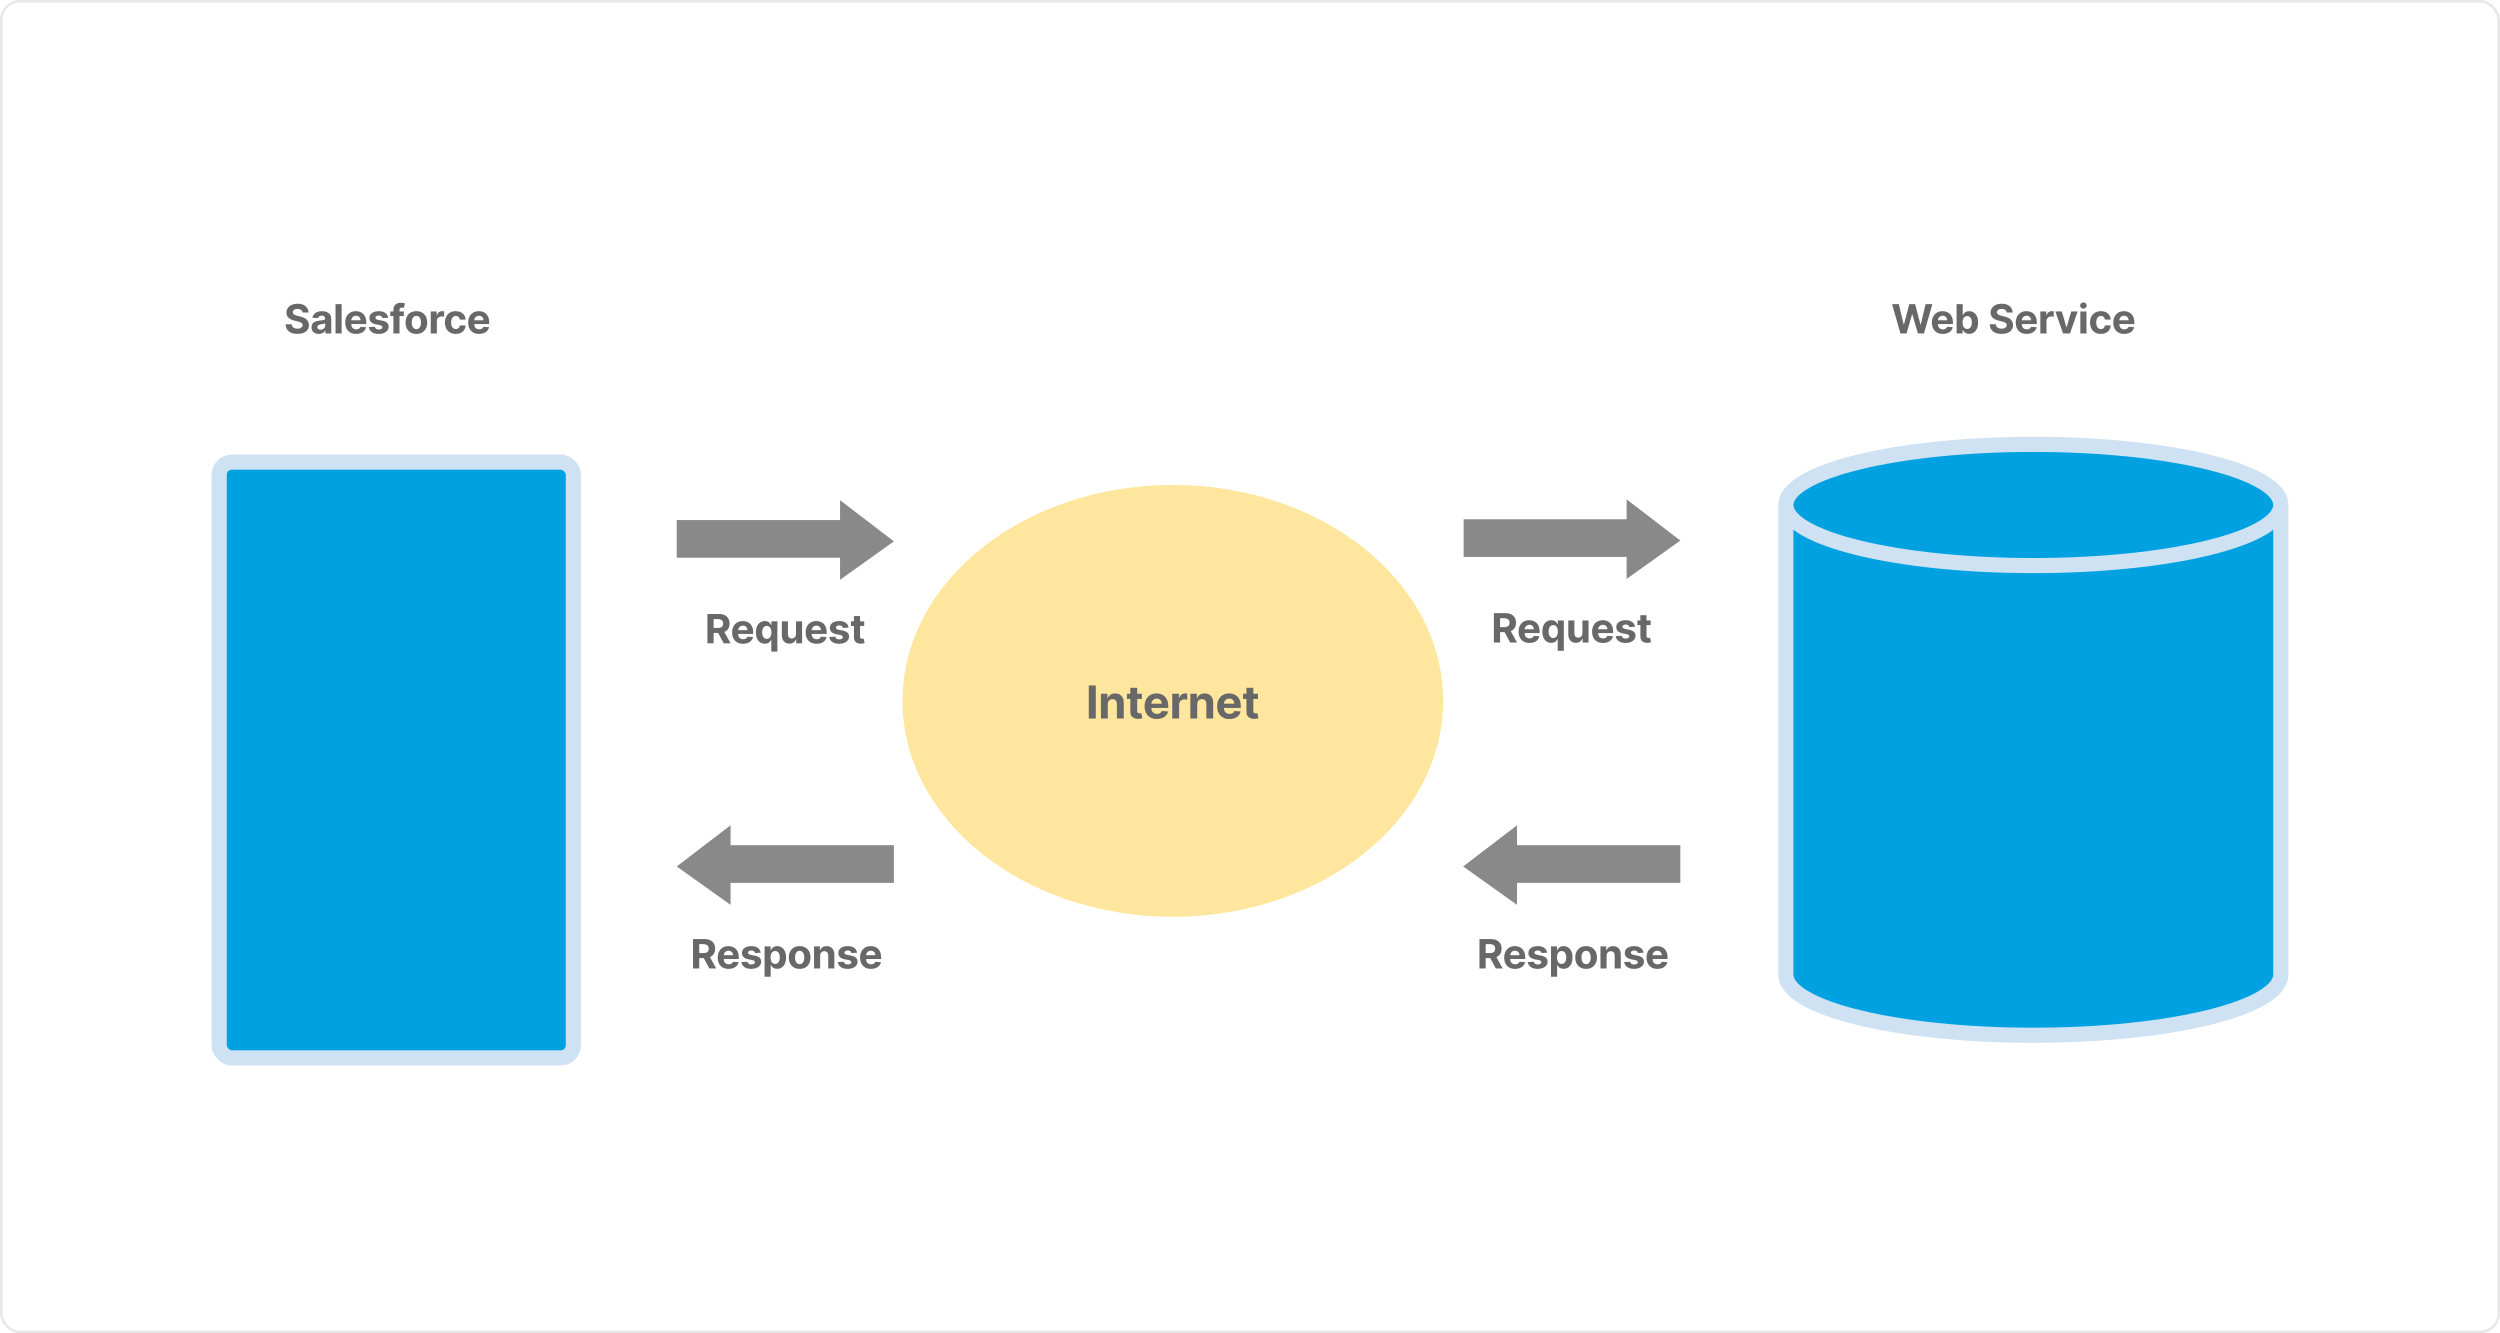
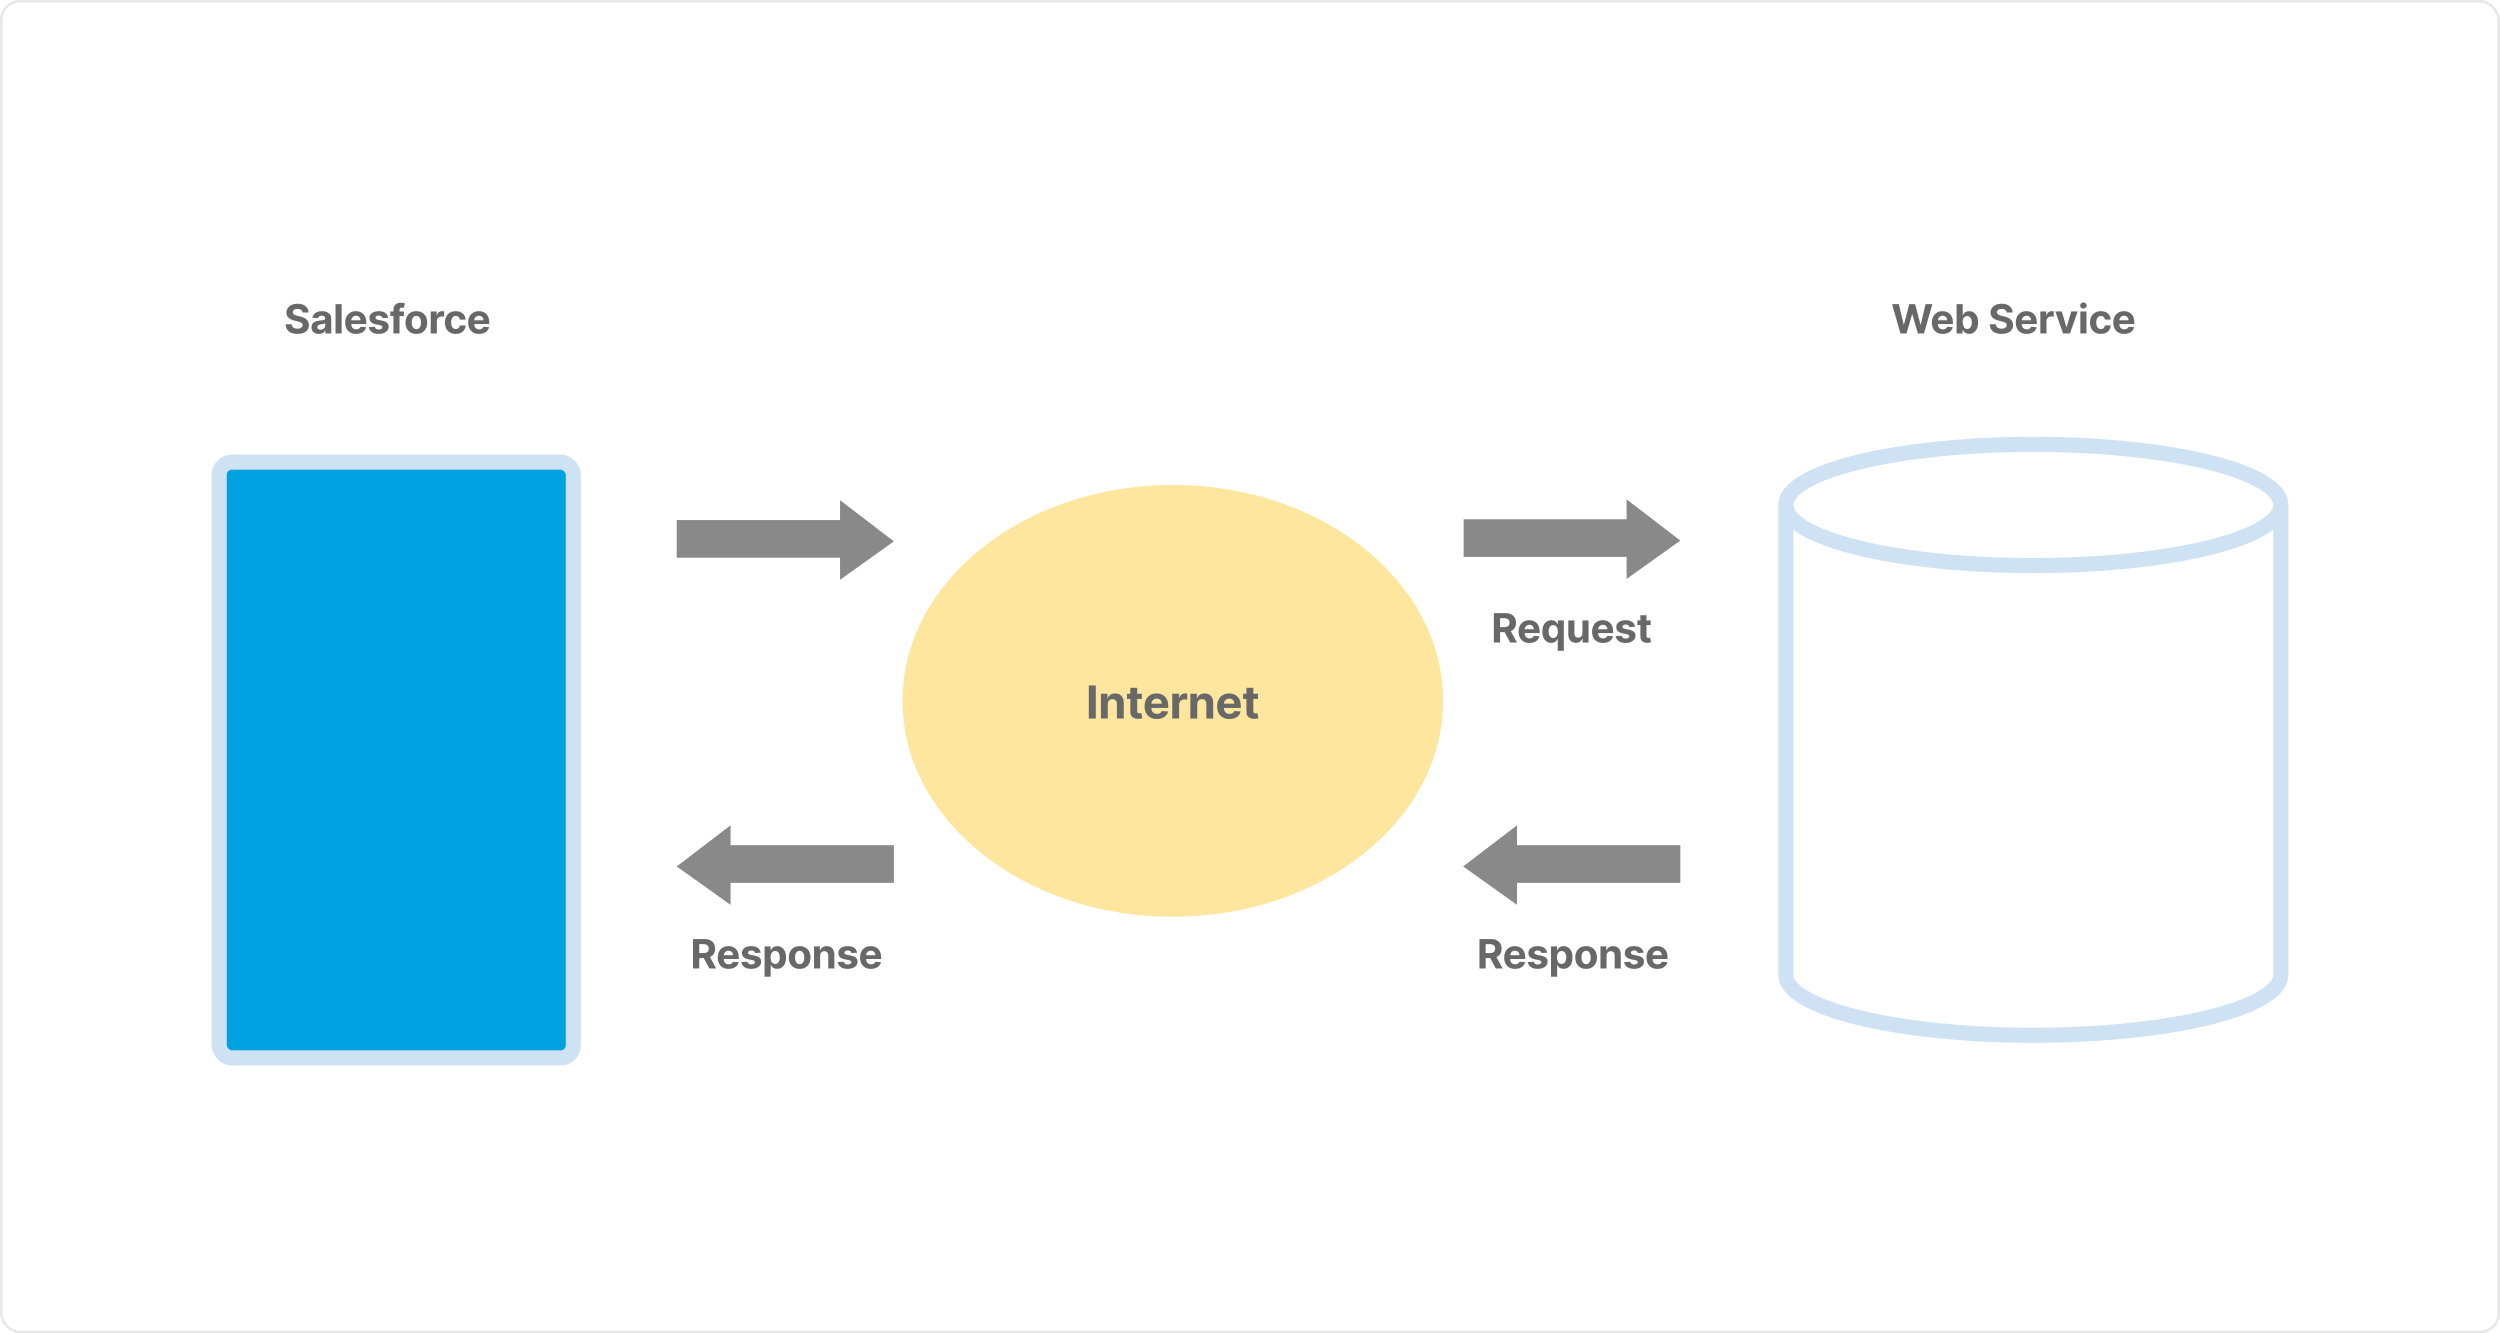
<svg xmlns="http://www.w3.org/2000/svg" width="990" height="528" viewBox="0 0 990 528" fill="none">
-   <rect x="0.5" y="0.5" width="989" height="527" rx="7.5" fill="white" />
  <rect x="0.5" y="0.5" width="989" height="527" rx="7.5" stroke="#E8E7E7" />
-   <path d="M752.578 132.063L749.249 120.427H751.936L753.862 128.512H753.959L756.084 120.427H758.385L760.504 128.529H760.607L762.533 120.427H765.22L761.891 132.063H759.493L757.277 124.455H757.186L754.976 132.063H752.578ZM769.355 132.234C768.458 132.234 767.685 132.052 767.037 131.688C766.393 131.321 765.897 130.802 765.549 130.131C765.2 129.457 765.026 128.66 765.026 127.739C765.026 126.842 765.2 126.054 765.549 125.376C765.897 124.698 766.388 124.169 767.02 123.79C767.657 123.412 768.403 123.222 769.259 123.222C769.835 123.222 770.371 123.315 770.867 123.501C771.367 123.682 771.802 123.957 772.174 124.324C772.549 124.692 772.84 125.154 773.049 125.711C773.257 126.264 773.361 126.912 773.361 127.654V128.319H765.992V126.819H771.083C771.083 126.47 771.007 126.162 770.855 125.893C770.704 125.624 770.494 125.413 770.225 125.262C769.96 125.107 769.651 125.029 769.299 125.029C768.931 125.029 768.605 125.114 768.321 125.285C768.041 125.451 767.821 125.677 767.662 125.961C767.503 126.241 767.422 126.554 767.418 126.898V128.324C767.418 128.756 767.497 129.129 767.657 129.444C767.819 129.758 768.049 130.001 768.344 130.171C768.64 130.342 768.99 130.427 769.395 130.427C769.664 130.427 769.91 130.389 770.134 130.313C770.357 130.237 770.549 130.124 770.708 129.972C770.867 129.821 770.988 129.635 771.071 129.415L773.31 129.563C773.196 130.101 772.963 130.571 772.611 130.972C772.263 131.37 771.812 131.681 771.259 131.904C770.71 132.124 770.075 132.234 769.355 132.234ZM774.81 132.063V120.427H777.231V124.802H777.304C777.41 124.567 777.564 124.328 777.765 124.086C777.969 123.84 778.234 123.635 778.56 123.472C778.89 123.306 779.299 123.222 779.787 123.222C780.424 123.222 781.011 123.389 781.549 123.722C782.087 124.052 782.517 124.55 782.839 125.217C783.16 125.879 783.321 126.711 783.321 127.711C783.321 128.684 783.164 129.506 782.85 130.177C782.539 130.843 782.115 131.349 781.577 131.694C781.043 132.035 780.445 132.205 779.782 132.205C779.312 132.205 778.912 132.128 778.583 131.972C778.257 131.817 777.99 131.622 777.782 131.387C777.573 131.148 777.414 130.908 777.304 130.665H777.196V132.063H774.81ZM777.179 127.699C777.179 128.218 777.251 128.671 777.395 129.057C777.539 129.444 777.748 129.745 778.02 129.961C778.293 130.173 778.625 130.279 779.015 130.279C779.409 130.279 779.742 130.171 780.015 129.955C780.287 129.735 780.494 129.432 780.634 129.046C780.778 128.656 780.85 128.207 780.85 127.699C780.85 127.196 780.78 126.753 780.64 126.37C780.5 125.987 780.293 125.688 780.02 125.472C779.748 125.256 779.412 125.148 779.015 125.148C778.621 125.148 778.287 125.253 778.015 125.461C777.746 125.669 777.539 125.965 777.395 126.347C777.251 126.73 777.179 127.181 777.179 127.699ZM794.646 123.773C794.6 123.315 794.405 122.959 794.06 122.705C793.716 122.451 793.248 122.324 792.657 122.324C792.255 122.324 791.916 122.381 791.64 122.495C791.363 122.605 791.151 122.758 791.004 122.955C790.86 123.152 790.788 123.376 790.788 123.626C790.78 123.834 790.824 124.016 790.918 124.171C791.017 124.326 791.151 124.461 791.322 124.574C791.492 124.684 791.689 124.781 791.913 124.864C792.136 124.944 792.375 125.012 792.629 125.069L793.674 125.319C794.182 125.432 794.648 125.584 795.072 125.773C795.496 125.963 795.863 126.196 796.174 126.472C796.485 126.749 796.725 127.074 796.896 127.449C797.07 127.824 797.159 128.254 797.163 128.739C797.159 129.451 796.977 130.069 796.617 130.592C796.261 131.11 795.746 131.514 795.072 131.802C794.401 132.086 793.593 132.228 792.646 132.228C791.706 132.228 790.888 132.084 790.191 131.796C789.498 131.508 788.956 131.082 788.566 130.518C788.18 129.949 787.977 129.247 787.958 128.41H790.339C790.365 128.8 790.477 129.126 790.674 129.387C790.875 129.645 791.142 129.84 791.475 129.972C791.812 130.101 792.193 130.165 792.617 130.165C793.034 130.165 793.396 130.105 793.702 129.984C794.013 129.862 794.254 129.694 794.424 129.478C794.594 129.262 794.68 129.014 794.68 128.734C794.68 128.472 794.602 128.253 794.447 128.074C794.295 127.896 794.072 127.745 793.776 127.62C793.485 127.495 793.127 127.381 792.702 127.279L791.435 126.961C790.454 126.722 789.68 126.349 789.112 125.842C788.543 125.334 788.261 124.65 788.265 123.79C788.261 123.086 788.449 122.47 788.827 121.944C789.21 121.417 789.735 121.006 790.401 120.711C791.068 120.415 791.826 120.268 792.674 120.268C793.538 120.268 794.291 120.415 794.935 120.711C795.583 121.006 796.087 121.417 796.447 121.944C796.807 122.47 796.992 123.08 797.004 123.773H794.646ZM802.573 132.234C801.676 132.234 800.903 132.052 800.255 131.688C799.611 131.321 799.115 130.802 798.766 130.131C798.418 129.457 798.244 128.66 798.244 127.739C798.244 126.842 798.418 126.054 798.766 125.376C799.115 124.698 799.606 124.169 800.238 123.79C800.874 123.412 801.621 123.222 802.477 123.222C803.052 123.222 803.588 123.315 804.085 123.501C804.585 123.682 805.02 123.957 805.391 124.324C805.766 124.692 806.058 125.154 806.266 125.711C806.475 126.264 806.579 126.912 806.579 127.654V128.319H799.21V126.819H804.301C804.301 126.47 804.225 126.162 804.073 125.893C803.922 125.624 803.712 125.413 803.443 125.262C803.177 125.107 802.869 125.029 802.516 125.029C802.149 125.029 801.823 125.114 801.539 125.285C801.259 125.451 801.039 125.677 800.88 125.961C800.721 126.241 800.64 126.554 800.636 126.898V128.324C800.636 128.756 800.715 129.129 800.874 129.444C801.037 129.758 801.266 130.001 801.562 130.171C801.857 130.342 802.208 130.427 802.613 130.427C802.882 130.427 803.128 130.389 803.352 130.313C803.575 130.237 803.766 130.124 803.926 129.972C804.085 129.821 804.206 129.635 804.289 129.415L806.528 129.563C806.414 130.101 806.181 130.571 805.829 130.972C805.481 131.37 805.03 131.681 804.477 131.904C803.927 132.124 803.293 132.234 802.573 132.234ZM807.983 132.063V123.336H810.329V124.859H810.42C810.579 124.317 810.846 123.908 811.221 123.631C811.596 123.351 812.028 123.211 812.517 123.211C812.638 123.211 812.769 123.218 812.909 123.234C813.049 123.249 813.172 123.27 813.278 123.296V125.444C813.164 125.41 813.007 125.379 812.806 125.353C812.606 125.326 812.422 125.313 812.255 125.313C811.899 125.313 811.581 125.391 811.301 125.546C811.024 125.698 810.805 125.91 810.642 126.182C810.483 126.455 810.403 126.77 810.403 127.126V132.063H807.983ZM822.755 123.336L819.704 132.063H816.977L813.926 123.336H816.483L818.295 129.58H818.386L820.193 123.336H822.755ZM823.818 132.063V123.336H826.238V132.063H823.818ZM825.034 122.211C824.674 122.211 824.365 122.092 824.108 121.853C823.854 121.61 823.727 121.321 823.727 120.984C823.727 120.65 823.854 120.364 824.108 120.126C824.365 119.883 824.674 119.762 825.034 119.762C825.394 119.762 825.701 119.883 825.954 120.126C826.212 120.364 826.341 120.65 826.341 120.984C826.341 121.321 826.212 121.61 825.954 121.853C825.701 122.092 825.394 122.211 825.034 122.211ZM831.945 132.234C831.051 132.234 830.282 132.044 829.638 131.665C828.998 131.283 828.505 130.753 828.161 130.074C827.82 129.396 827.649 128.616 827.649 127.734C827.649 126.84 827.821 126.056 828.166 125.381C828.515 124.703 829.009 124.175 829.649 123.796C830.289 123.413 831.051 123.222 831.933 123.222C832.695 123.222 833.361 123.36 833.933 123.637C834.505 123.913 834.958 124.302 835.291 124.802C835.625 125.302 835.808 125.889 835.842 126.563H833.558C833.494 126.128 833.323 125.777 833.047 125.512C832.774 125.243 832.416 125.109 831.973 125.109C831.598 125.109 831.27 125.211 830.99 125.415C830.714 125.616 830.498 125.91 830.342 126.296C830.187 126.682 830.109 127.15 830.109 127.699C830.109 128.256 830.185 128.73 830.337 129.12C830.492 129.51 830.71 129.807 830.99 130.012C831.27 130.217 831.598 130.319 831.973 130.319C832.25 130.319 832.498 130.262 832.717 130.148C832.941 130.035 833.125 129.87 833.268 129.654C833.416 129.434 833.513 129.171 833.558 128.864H835.842C835.804 129.531 835.623 130.118 835.297 130.626C834.975 131.129 834.53 131.523 833.962 131.807C833.393 132.092 832.721 132.234 831.945 132.234ZM841.193 132.234C840.296 132.234 839.523 132.052 838.875 131.688C838.231 131.321 837.735 130.802 837.386 130.131C837.038 129.457 836.864 128.66 836.864 127.739C836.864 126.842 837.038 126.054 837.386 125.376C837.735 124.698 838.226 124.169 838.858 123.79C839.494 123.412 840.241 123.222 841.097 123.222C841.672 123.222 842.208 123.315 842.705 123.501C843.205 123.682 843.64 123.957 844.011 124.324C844.386 124.692 844.678 125.154 844.886 125.711C845.095 126.264 845.199 126.912 845.199 127.654V128.319H837.83V126.819H842.921C842.921 126.47 842.845 126.162 842.693 125.893C842.542 125.624 842.332 125.413 842.063 125.262C841.797 125.107 841.489 125.029 841.136 125.029C840.769 125.029 840.443 125.114 840.159 125.285C839.879 125.451 839.659 125.677 839.5 125.961C839.341 126.241 839.26 126.554 839.256 126.898V128.324C839.256 128.756 839.335 129.129 839.494 129.444C839.657 129.758 839.886 130.001 840.182 130.171C840.477 130.342 840.828 130.427 841.233 130.427C841.502 130.427 841.748 130.389 841.972 130.313C842.195 130.237 842.386 130.124 842.546 129.972C842.705 129.821 842.826 129.635 842.909 129.415L845.148 129.563C845.034 130.101 844.801 130.571 844.449 130.972C844.101 131.37 843.65 131.681 843.097 131.904C842.547 132.124 841.913 132.234 841.193 132.234Z" fill="#686868" />
+   <path d="M752.578 132.063L749.249 120.427H751.936L753.862 128.512H753.959L756.084 120.427H758.385L760.504 128.529H760.607L762.533 120.427H765.22L761.891 132.063H759.493L757.277 124.455H757.186L754.976 132.063H752.578ZM769.355 132.234C768.458 132.234 767.685 132.052 767.037 131.688C766.393 131.321 765.897 130.802 765.549 130.131C765.2 129.457 765.026 128.66 765.026 127.739C765.026 126.842 765.2 126.054 765.549 125.376C765.897 124.698 766.388 124.169 767.02 123.79C767.657 123.412 768.403 123.222 769.259 123.222C769.835 123.222 770.371 123.315 770.867 123.501C771.367 123.682 771.802 123.957 772.174 124.324C772.549 124.692 772.84 125.154 773.049 125.711C773.257 126.264 773.361 126.912 773.361 127.654V128.319H765.992V126.819H771.083C771.083 126.47 771.007 126.162 770.855 125.893C770.704 125.624 770.494 125.413 770.225 125.262C769.96 125.107 769.651 125.029 769.299 125.029C768.931 125.029 768.605 125.114 768.321 125.285C768.041 125.451 767.821 125.677 767.662 125.961C767.503 126.241 767.422 126.554 767.418 126.898V128.324C767.418 128.756 767.497 129.129 767.657 129.444C767.819 129.758 768.049 130.001 768.344 130.171C768.64 130.342 768.99 130.427 769.395 130.427C769.664 130.427 769.91 130.389 770.134 130.313C770.357 130.237 770.549 130.124 770.708 129.972C770.867 129.821 770.988 129.635 771.071 129.415L773.31 129.563C773.196 130.101 772.963 130.571 772.611 130.972C772.263 131.37 771.812 131.681 771.259 131.904C770.71 132.124 770.075 132.234 769.355 132.234ZM774.81 132.063V120.427H777.231V124.802H777.304C777.41 124.567 777.564 124.328 777.765 124.086C777.969 123.84 778.234 123.635 778.56 123.472C778.89 123.306 779.299 123.222 779.787 123.222C780.424 123.222 781.011 123.389 781.549 123.722C782.087 124.052 782.517 124.55 782.839 125.217C783.16 125.879 783.321 126.711 783.321 127.711C783.321 128.684 783.164 129.506 782.85 130.177C782.539 130.843 782.115 131.349 781.577 131.694C781.043 132.035 780.445 132.205 779.782 132.205C779.312 132.205 778.912 132.128 778.583 131.972C778.257 131.817 777.99 131.622 777.782 131.387C777.573 131.148 777.414 130.908 777.304 130.665H777.196V132.063H774.81ZM777.179 127.699C777.539 129.444 777.748 129.745 778.02 129.961C778.293 130.173 778.625 130.279 779.015 130.279C779.409 130.279 779.742 130.171 780.015 129.955C780.287 129.735 780.494 129.432 780.634 129.046C780.778 128.656 780.85 128.207 780.85 127.699C780.85 127.196 780.78 126.753 780.64 126.37C780.5 125.987 780.293 125.688 780.02 125.472C779.748 125.256 779.412 125.148 779.015 125.148C778.621 125.148 778.287 125.253 778.015 125.461C777.746 125.669 777.539 125.965 777.395 126.347C777.251 126.73 777.179 127.181 777.179 127.699ZM794.646 123.773C794.6 123.315 794.405 122.959 794.06 122.705C793.716 122.451 793.248 122.324 792.657 122.324C792.255 122.324 791.916 122.381 791.64 122.495C791.363 122.605 791.151 122.758 791.004 122.955C790.86 123.152 790.788 123.376 790.788 123.626C790.78 123.834 790.824 124.016 790.918 124.171C791.017 124.326 791.151 124.461 791.322 124.574C791.492 124.684 791.689 124.781 791.913 124.864C792.136 124.944 792.375 125.012 792.629 125.069L793.674 125.319C794.182 125.432 794.648 125.584 795.072 125.773C795.496 125.963 795.863 126.196 796.174 126.472C796.485 126.749 796.725 127.074 796.896 127.449C797.07 127.824 797.159 128.254 797.163 128.739C797.159 129.451 796.977 130.069 796.617 130.592C796.261 131.11 795.746 131.514 795.072 131.802C794.401 132.086 793.593 132.228 792.646 132.228C791.706 132.228 790.888 132.084 790.191 131.796C789.498 131.508 788.956 131.082 788.566 130.518C788.18 129.949 787.977 129.247 787.958 128.41H790.339C790.365 128.8 790.477 129.126 790.674 129.387C790.875 129.645 791.142 129.84 791.475 129.972C791.812 130.101 792.193 130.165 792.617 130.165C793.034 130.165 793.396 130.105 793.702 129.984C794.013 129.862 794.254 129.694 794.424 129.478C794.594 129.262 794.68 129.014 794.68 128.734C794.68 128.472 794.602 128.253 794.447 128.074C794.295 127.896 794.072 127.745 793.776 127.62C793.485 127.495 793.127 127.381 792.702 127.279L791.435 126.961C790.454 126.722 789.68 126.349 789.112 125.842C788.543 125.334 788.261 124.65 788.265 123.79C788.261 123.086 788.449 122.47 788.827 121.944C789.21 121.417 789.735 121.006 790.401 120.711C791.068 120.415 791.826 120.268 792.674 120.268C793.538 120.268 794.291 120.415 794.935 120.711C795.583 121.006 796.087 121.417 796.447 121.944C796.807 122.47 796.992 123.08 797.004 123.773H794.646ZM802.573 132.234C801.676 132.234 800.903 132.052 800.255 131.688C799.611 131.321 799.115 130.802 798.766 130.131C798.418 129.457 798.244 128.66 798.244 127.739C798.244 126.842 798.418 126.054 798.766 125.376C799.115 124.698 799.606 124.169 800.238 123.79C800.874 123.412 801.621 123.222 802.477 123.222C803.052 123.222 803.588 123.315 804.085 123.501C804.585 123.682 805.02 123.957 805.391 124.324C805.766 124.692 806.058 125.154 806.266 125.711C806.475 126.264 806.579 126.912 806.579 127.654V128.319H799.21V126.819H804.301C804.301 126.47 804.225 126.162 804.073 125.893C803.922 125.624 803.712 125.413 803.443 125.262C803.177 125.107 802.869 125.029 802.516 125.029C802.149 125.029 801.823 125.114 801.539 125.285C801.259 125.451 801.039 125.677 800.88 125.961C800.721 126.241 800.64 126.554 800.636 126.898V128.324C800.636 128.756 800.715 129.129 800.874 129.444C801.037 129.758 801.266 130.001 801.562 130.171C801.857 130.342 802.208 130.427 802.613 130.427C802.882 130.427 803.128 130.389 803.352 130.313C803.575 130.237 803.766 130.124 803.926 129.972C804.085 129.821 804.206 129.635 804.289 129.415L806.528 129.563C806.414 130.101 806.181 130.571 805.829 130.972C805.481 131.37 805.03 131.681 804.477 131.904C803.927 132.124 803.293 132.234 802.573 132.234ZM807.983 132.063V123.336H810.329V124.859H810.42C810.579 124.317 810.846 123.908 811.221 123.631C811.596 123.351 812.028 123.211 812.517 123.211C812.638 123.211 812.769 123.218 812.909 123.234C813.049 123.249 813.172 123.27 813.278 123.296V125.444C813.164 125.41 813.007 125.379 812.806 125.353C812.606 125.326 812.422 125.313 812.255 125.313C811.899 125.313 811.581 125.391 811.301 125.546C811.024 125.698 810.805 125.91 810.642 126.182C810.483 126.455 810.403 126.77 810.403 127.126V132.063H807.983ZM822.755 123.336L819.704 132.063H816.977L813.926 123.336H816.483L818.295 129.58H818.386L820.193 123.336H822.755ZM823.818 132.063V123.336H826.238V132.063H823.818ZM825.034 122.211C824.674 122.211 824.365 122.092 824.108 121.853C823.854 121.61 823.727 121.321 823.727 120.984C823.727 120.65 823.854 120.364 824.108 120.126C824.365 119.883 824.674 119.762 825.034 119.762C825.394 119.762 825.701 119.883 825.954 120.126C826.212 120.364 826.341 120.65 826.341 120.984C826.341 121.321 826.212 121.61 825.954 121.853C825.701 122.092 825.394 122.211 825.034 122.211ZM831.945 132.234C831.051 132.234 830.282 132.044 829.638 131.665C828.998 131.283 828.505 130.753 828.161 130.074C827.82 129.396 827.649 128.616 827.649 127.734C827.649 126.84 827.821 126.056 828.166 125.381C828.515 124.703 829.009 124.175 829.649 123.796C830.289 123.413 831.051 123.222 831.933 123.222C832.695 123.222 833.361 123.36 833.933 123.637C834.505 123.913 834.958 124.302 835.291 124.802C835.625 125.302 835.808 125.889 835.842 126.563H833.558C833.494 126.128 833.323 125.777 833.047 125.512C832.774 125.243 832.416 125.109 831.973 125.109C831.598 125.109 831.27 125.211 830.99 125.415C830.714 125.616 830.498 125.91 830.342 126.296C830.187 126.682 830.109 127.15 830.109 127.699C830.109 128.256 830.185 128.73 830.337 129.12C830.492 129.51 830.71 129.807 830.99 130.012C831.27 130.217 831.598 130.319 831.973 130.319C832.25 130.319 832.498 130.262 832.717 130.148C832.941 130.035 833.125 129.87 833.268 129.654C833.416 129.434 833.513 129.171 833.558 128.864H835.842C835.804 129.531 835.623 130.118 835.297 130.626C834.975 131.129 834.53 131.523 833.962 131.807C833.393 132.092 832.721 132.234 831.945 132.234ZM841.193 132.234C840.296 132.234 839.523 132.052 838.875 131.688C838.231 131.321 837.735 130.802 837.386 130.131C837.038 129.457 836.864 128.66 836.864 127.739C836.864 126.842 837.038 126.054 837.386 125.376C837.735 124.698 838.226 124.169 838.858 123.79C839.494 123.412 840.241 123.222 841.097 123.222C841.672 123.222 842.208 123.315 842.705 123.501C843.205 123.682 843.64 123.957 844.011 124.324C844.386 124.692 844.678 125.154 844.886 125.711C845.095 126.264 845.199 126.912 845.199 127.654V128.319H837.83V126.819H842.921C842.921 126.47 842.845 126.162 842.693 125.893C842.542 125.624 842.332 125.413 842.063 125.262C841.797 125.107 841.489 125.029 841.136 125.029C840.769 125.029 840.443 125.114 840.159 125.285C839.879 125.451 839.659 125.677 839.5 125.961C839.341 126.241 839.26 126.554 839.256 126.898V128.324C839.256 128.756 839.335 129.129 839.494 129.444C839.657 129.758 839.886 130.001 840.182 130.171C840.477 130.342 840.828 130.427 841.233 130.427C841.502 130.427 841.748 130.389 841.972 130.313C842.195 130.237 842.386 130.124 842.546 129.972C842.705 129.821 842.826 129.635 842.909 129.415L845.148 129.563C845.034 130.101 844.801 130.571 844.449 130.972C844.101 131.37 843.65 131.681 843.097 131.904C842.547 132.124 841.913 132.234 841.193 132.234Z" fill="#686868" />
  <path d="M119.819 123.773C119.773 123.315 119.578 122.959 119.233 122.705C118.889 122.451 118.421 122.324 117.83 122.324C117.428 122.324 117.089 122.381 116.813 122.495C116.536 122.605 116.324 122.758 116.176 122.955C116.033 123.152 115.961 123.376 115.961 123.626C115.953 123.834 115.997 124.016 116.091 124.171C116.19 124.326 116.324 124.461 116.495 124.574C116.665 124.684 116.862 124.781 117.086 124.864C117.309 124.944 117.548 125.012 117.801 125.069L118.847 125.319C119.354 125.432 119.82 125.584 120.245 125.773C120.669 125.963 121.036 126.196 121.347 126.472C121.658 126.749 121.898 127.074 122.069 127.449C122.243 127.824 122.332 128.254 122.336 128.739C122.332 129.451 122.15 130.069 121.79 130.592C121.434 131.11 120.919 131.514 120.245 131.802C119.574 132.086 118.765 132.228 117.819 132.228C116.879 132.228 116.061 132.084 115.364 131.796C114.671 131.508 114.129 131.082 113.739 130.518C113.353 129.949 113.15 129.247 113.131 128.41H115.512C115.538 128.8 115.65 129.126 115.847 129.387C116.048 129.645 116.315 129.84 116.648 129.972C116.985 130.101 117.366 130.165 117.79 130.165C118.207 130.165 118.569 130.105 118.875 129.984C119.186 129.862 119.426 129.694 119.597 129.478C119.767 129.262 119.853 129.014 119.853 128.734C119.853 128.472 119.775 128.253 119.62 128.074C119.468 127.896 119.245 127.745 118.949 127.62C118.658 127.495 118.3 127.381 117.875 127.279L116.608 126.961C115.627 126.722 114.853 126.349 114.284 125.842C113.716 125.334 113.434 124.65 113.438 123.79C113.434 123.086 113.622 122.47 114 121.944C114.383 121.417 114.908 121.006 115.574 120.711C116.241 120.415 116.998 120.268 117.847 120.268C118.711 120.268 119.464 120.415 120.108 120.711C120.756 121.006 121.26 121.417 121.62 121.944C121.979 122.47 122.165 123.08 122.176 123.773H119.819ZM126.258 132.228C125.701 132.228 125.205 132.131 124.769 131.938C124.333 131.741 123.989 131.451 123.735 131.069C123.485 130.682 123.36 130.201 123.36 129.626C123.36 129.141 123.449 128.734 123.627 128.404C123.805 128.074 124.047 127.809 124.354 127.609C124.661 127.408 125.009 127.256 125.4 127.154C125.794 127.052 126.206 126.98 126.638 126.938C127.146 126.885 127.555 126.836 127.866 126.79C128.176 126.741 128.401 126.669 128.542 126.574C128.682 126.48 128.752 126.34 128.752 126.154V126.12C128.752 125.76 128.638 125.482 128.411 125.285C128.187 125.088 127.869 124.989 127.456 124.989C127.021 124.989 126.674 125.086 126.417 125.279C126.159 125.468 125.989 125.707 125.905 125.995L123.667 125.813C123.78 125.283 124.004 124.824 124.337 124.438C124.67 124.048 125.1 123.749 125.627 123.54C126.157 123.328 126.771 123.222 127.468 123.222C127.953 123.222 128.417 123.279 128.86 123.393C129.307 123.506 129.703 123.682 130.047 123.921C130.396 124.16 130.67 124.467 130.871 124.842C131.072 125.213 131.172 125.658 131.172 126.177V132.063H128.877V130.853H128.809C128.669 131.126 128.481 131.366 128.246 131.574C128.011 131.779 127.729 131.94 127.4 132.057C127.07 132.171 126.689 132.228 126.258 132.228ZM126.951 130.557C127.307 130.557 127.621 130.487 127.894 130.347C128.167 130.203 128.381 130.01 128.536 129.768C128.691 129.525 128.769 129.251 128.769 128.944V128.018C128.693 128.067 128.589 128.112 128.456 128.154C128.328 128.192 128.182 128.228 128.019 128.262C127.856 128.292 127.693 128.321 127.53 128.347C127.367 128.37 127.22 128.391 127.087 128.41C126.803 128.451 126.555 128.518 126.343 128.609C126.131 128.699 125.966 128.823 125.848 128.978C125.731 129.129 125.672 129.319 125.672 129.546C125.672 129.876 125.792 130.128 126.03 130.302C126.273 130.472 126.58 130.557 126.951 130.557ZM135.295 120.427V132.063H132.874V120.427H135.295ZM141.035 132.234C140.137 132.234 139.364 132.052 138.717 131.688C138.073 131.321 137.576 130.802 137.228 130.131C136.88 129.457 136.705 128.66 136.705 127.739C136.705 126.842 136.88 126.054 137.228 125.376C137.576 124.698 138.067 124.169 138.7 123.79C139.336 123.412 140.082 123.222 140.938 123.222C141.514 123.222 142.05 123.315 142.546 123.501C143.046 123.682 143.482 123.957 143.853 124.324C144.228 124.692 144.52 125.154 144.728 125.711C144.936 126.264 145.041 126.912 145.041 127.654V128.319H137.671V126.819H142.762C142.762 126.47 142.686 126.162 142.535 125.893C142.383 125.624 142.173 125.413 141.904 125.262C141.639 125.107 141.33 125.029 140.978 125.029C140.611 125.029 140.285 125.114 140.001 125.285C139.72 125.451 139.501 125.677 139.342 125.961C139.183 126.241 139.101 126.554 139.097 126.898V128.324C139.097 128.756 139.177 129.129 139.336 129.444C139.499 129.758 139.728 130.001 140.023 130.171C140.319 130.342 140.669 130.427 141.075 130.427C141.344 130.427 141.59 130.389 141.813 130.313C142.037 130.237 142.228 130.124 142.387 129.972C142.546 129.821 142.667 129.635 142.751 129.415L144.989 129.563C144.876 130.101 144.643 130.571 144.291 130.972C143.942 131.37 143.491 131.681 142.938 131.904C142.389 132.124 141.755 132.234 141.035 132.234ZM153.705 125.824L151.49 125.961C151.452 125.771 151.37 125.601 151.245 125.449C151.12 125.294 150.955 125.171 150.751 125.08C150.55 124.985 150.31 124.938 150.029 124.938C149.654 124.938 149.338 125.018 149.08 125.177C148.823 125.332 148.694 125.54 148.694 125.802C148.694 126.01 148.777 126.186 148.944 126.33C149.111 126.474 149.397 126.59 149.802 126.677L151.382 126.995C152.23 127.169 152.863 127.449 153.279 127.836C153.696 128.222 153.904 128.73 153.904 129.359C153.904 129.931 153.736 130.432 153.399 130.864C153.065 131.296 152.607 131.633 152.024 131.876C151.444 132.114 150.775 132.234 150.018 132.234C148.863 132.234 147.942 131.993 147.257 131.512C146.575 131.027 146.175 130.368 146.058 129.535L148.438 129.41C148.51 129.762 148.685 130.031 148.961 130.217C149.238 130.398 149.592 130.489 150.024 130.489C150.448 130.489 150.789 130.408 151.046 130.245C151.308 130.078 151.44 129.864 151.444 129.603C151.44 129.383 151.347 129.203 151.166 129.063C150.984 128.919 150.704 128.809 150.325 128.734L148.813 128.432C147.961 128.262 147.327 127.967 146.91 127.546C146.497 127.126 146.291 126.59 146.291 125.938C146.291 125.378 146.442 124.895 146.745 124.489C147.052 124.084 147.482 123.771 148.035 123.552C148.592 123.332 149.243 123.222 149.99 123.222C151.092 123.222 151.959 123.455 152.592 123.921C153.228 124.387 153.599 125.021 153.705 125.824ZM159.946 123.336V125.154H154.559V123.336H159.946ZM155.792 132.063V122.705C155.792 122.073 155.915 121.548 156.162 121.131C156.412 120.715 156.752 120.402 157.184 120.194C157.616 119.985 158.107 119.881 158.656 119.881C159.027 119.881 159.366 119.91 159.673 119.967C159.983 120.023 160.215 120.074 160.366 120.12L159.934 121.938C159.84 121.908 159.722 121.879 159.582 121.853C159.446 121.826 159.305 121.813 159.162 121.813C158.805 121.813 158.557 121.896 158.417 122.063C158.277 122.226 158.207 122.455 158.207 122.751V132.063H155.792ZM164.879 132.234C163.996 132.234 163.233 132.046 162.589 131.671C161.949 131.292 161.455 130.766 161.106 130.092C160.758 129.413 160.584 128.628 160.584 127.734C160.584 126.832 160.758 126.044 161.106 125.37C161.455 124.692 161.949 124.165 162.589 123.79C163.233 123.412 163.996 123.222 164.879 123.222C165.762 123.222 166.523 123.412 167.163 123.79C167.807 124.165 168.303 124.692 168.652 125.37C169 126.044 169.174 126.832 169.174 127.734C169.174 128.628 169 129.413 168.652 130.092C168.303 130.766 167.807 131.292 167.163 131.671C166.523 132.046 165.762 132.234 164.879 132.234ZM164.89 130.359C165.292 130.359 165.627 130.245 165.896 130.018C166.165 129.787 166.368 129.472 166.504 129.074C166.644 128.677 166.714 128.224 166.714 127.717C166.714 127.209 166.644 126.756 166.504 126.359C166.368 125.961 166.165 125.646 165.896 125.415C165.627 125.184 165.292 125.069 164.89 125.069C164.485 125.069 164.144 125.184 163.868 125.415C163.595 125.646 163.388 125.961 163.248 126.359C163.112 126.756 163.044 127.209 163.044 127.717C163.044 128.224 163.112 128.677 163.248 129.074C163.388 129.472 163.595 129.787 163.868 130.018C164.144 130.245 164.485 130.359 164.89 130.359ZM170.572 132.063V123.336H172.919V124.859H173.01C173.169 124.317 173.436 123.908 173.811 123.631C174.186 123.351 174.618 123.211 175.106 123.211C175.228 123.211 175.358 123.218 175.498 123.234C175.639 123.249 175.762 123.27 175.868 123.296V125.444C175.754 125.41 175.597 125.379 175.396 125.353C175.195 125.326 175.012 125.313 174.845 125.313C174.489 125.313 174.171 125.391 173.89 125.546C173.614 125.698 173.394 125.91 173.231 126.182C173.072 126.455 172.993 126.77 172.993 127.126V132.063H170.572ZM180.48 132.234C179.586 132.234 178.817 132.044 178.173 131.665C177.533 131.283 177.041 130.753 176.696 130.074C176.355 129.396 176.185 128.616 176.185 127.734C176.185 126.84 176.357 126.056 176.702 125.381C177.05 124.703 177.544 124.175 178.185 123.796C178.825 123.413 179.586 123.222 180.469 123.222C181.23 123.222 181.897 123.36 182.469 123.637C183.041 123.913 183.493 124.302 183.827 124.802C184.16 125.302 184.344 125.889 184.378 126.563H182.094C182.029 126.128 181.859 125.777 181.582 125.512C181.31 125.243 180.952 125.109 180.509 125.109C180.134 125.109 179.806 125.211 179.526 125.415C179.249 125.616 179.033 125.91 178.878 126.296C178.723 126.682 178.645 127.15 178.645 127.699C178.645 128.256 178.721 128.73 178.872 129.12C179.027 129.51 179.245 129.807 179.526 130.012C179.806 130.217 180.134 130.319 180.509 130.319C180.785 130.319 181.033 130.262 181.253 130.148C181.476 130.035 181.66 129.87 181.804 129.654C181.952 129.434 182.048 129.171 182.094 128.864H184.378C184.34 129.531 184.158 130.118 183.832 130.626C183.51 131.129 183.065 131.523 182.497 131.807C181.929 132.092 181.257 132.234 180.48 132.234ZM189.729 132.234C188.831 132.234 188.058 132.052 187.411 131.688C186.767 131.321 186.27 130.802 185.922 130.131C185.574 129.457 185.399 128.66 185.399 127.739C185.399 126.842 185.574 126.054 185.922 125.376C186.27 124.698 186.761 124.169 187.394 123.79C188.03 123.412 188.776 123.222 189.632 123.222C190.208 123.222 190.744 123.315 191.24 123.501C191.74 123.682 192.176 123.957 192.547 124.324C192.922 124.692 193.214 125.154 193.422 125.711C193.63 126.264 193.735 126.912 193.735 127.654V128.319H186.365V126.819H191.456C191.456 126.47 191.38 126.162 191.229 125.893C191.077 125.624 190.867 125.413 190.598 125.262C190.333 125.107 190.024 125.029 189.672 125.029C189.305 125.029 188.979 125.114 188.695 125.285C188.414 125.451 188.195 125.677 188.036 125.961C187.877 126.241 187.795 126.554 187.791 126.898V128.324C187.791 128.756 187.871 129.129 188.03 129.444C188.193 129.758 188.422 130.001 188.717 130.171C189.013 130.342 189.363 130.427 189.769 130.427C190.038 130.427 190.284 130.389 190.507 130.313C190.731 130.237 190.922 130.124 191.081 129.972C191.24 129.821 191.361 129.635 191.445 129.415L193.683 129.563C193.57 130.101 193.337 130.571 192.985 130.972C192.636 131.37 192.185 131.681 191.632 131.904C191.083 132.124 190.449 132.234 189.729 132.234Z" fill="#686868" />
  <g filter="url(#filter0_d_1401_280)">
    <rect x="86.794" y="174.995" width="140.254" height="235.941" rx="5" fill="#00A1E0" />
    <rect x="86.794" y="174.995" width="140.254" height="235.941" rx="5" stroke="#CFE2F3" stroke-width="6" />
  </g>
  <path d="M267.981 220.868V205.957H332.659V198.073L353.981 214.385L332.659 229.593V220.868H267.981Z" fill="#898989" />
  <path d="M579.599 220.539V205.628H644.136V197.744L665.412 214.056L644.136 229.264V220.539H579.599Z" fill="#898989" />
  <path d="M353.981 349.604V334.692H289.304V326.808L267.981 343.121L289.304 358.329V349.604H353.981Z" fill="#898989" />
  <path d="M665.412 349.604V334.692H600.734V326.808L579.412 343.121L600.734 358.329V349.604H665.412Z" fill="#898989" />
-   <path d="M280.138 254.772V243.136H284.728C285.607 243.136 286.357 243.293 286.978 243.608C287.603 243.918 288.079 244.359 288.405 244.931C288.734 245.5 288.899 246.168 288.899 246.937C288.899 247.71 288.732 248.375 288.399 248.931C288.066 249.484 287.583 249.909 286.95 250.204C286.321 250.5 285.56 250.647 284.666 250.647H281.592V248.67H284.268C284.738 248.67 285.128 248.606 285.439 248.477C285.749 248.348 285.98 248.155 286.132 247.897C286.287 247.64 286.365 247.32 286.365 246.937C286.365 246.551 286.287 246.225 286.132 245.96C285.98 245.695 285.747 245.494 285.433 245.358C285.122 245.217 284.73 245.147 284.257 245.147H282.598V254.772H280.138ZM286.422 249.477L289.314 254.772H286.598L283.768 249.477H286.422ZM294.253 254.943C293.355 254.943 292.582 254.761 291.935 254.397C291.291 254.03 290.794 253.511 290.446 252.84C290.097 252.166 289.923 251.369 289.923 250.448C289.923 249.551 290.097 248.763 290.446 248.085C290.794 247.407 291.285 246.878 291.917 246.5C292.554 246.121 293.3 245.931 294.156 245.931C294.732 245.931 295.268 246.024 295.764 246.21C296.264 246.392 296.7 246.666 297.071 247.034C297.446 247.401 297.738 247.863 297.946 248.42C298.154 248.973 298.258 249.621 298.258 250.363V251.028H290.889V249.528H295.98C295.98 249.179 295.904 248.871 295.753 248.602C295.601 248.333 295.391 248.123 295.122 247.971C294.857 247.816 294.548 247.738 294.196 247.738C293.828 247.738 293.503 247.823 293.219 247.994C292.938 248.161 292.719 248.386 292.56 248.67C292.4 248.95 292.319 249.263 292.315 249.608V251.034C292.315 251.465 292.395 251.839 292.554 252.153C292.717 252.467 292.946 252.71 293.241 252.88C293.537 253.051 293.887 253.136 294.292 253.136C294.561 253.136 294.808 253.098 295.031 253.022C295.255 252.947 295.446 252.833 295.605 252.681C295.764 252.53 295.885 252.344 295.969 252.125L298.207 252.272C298.094 252.81 297.861 253.28 297.508 253.681C297.16 254.079 296.709 254.39 296.156 254.613C295.607 254.833 294.972 254.943 294.253 254.943ZM305.429 258.045V253.375H305.355C305.241 253.617 305.08 253.858 304.872 254.096C304.668 254.331 304.401 254.526 304.071 254.681C303.745 254.837 303.348 254.914 302.878 254.914C302.215 254.914 301.615 254.744 301.077 254.403C300.543 254.058 300.118 253.553 299.804 252.886C299.493 252.215 299.338 251.393 299.338 250.42C299.338 249.42 299.499 248.589 299.821 247.926C300.143 247.259 300.571 246.761 301.105 246.431C301.643 246.098 302.232 245.931 302.872 245.931C303.361 245.931 303.768 246.015 304.094 246.181C304.423 246.344 304.688 246.549 304.889 246.795C305.094 247.037 305.249 247.276 305.355 247.511H305.457V246.045H307.844V258.045H305.429ZM303.645 252.988C304.035 252.988 304.365 252.882 304.634 252.67C304.906 252.454 305.115 252.153 305.259 251.767C305.406 251.38 305.48 250.928 305.48 250.409C305.48 249.89 305.408 249.439 305.264 249.056C305.12 248.674 304.912 248.378 304.639 248.17C304.366 247.962 304.035 247.858 303.645 247.858C303.247 247.858 302.912 247.965 302.639 248.181C302.366 248.397 302.16 248.697 302.02 249.079C301.88 249.462 301.81 249.905 301.81 250.409C301.81 250.916 301.88 251.365 302.02 251.755C302.164 252.142 302.37 252.445 302.639 252.664C302.912 252.88 303.247 252.988 303.645 252.988ZM315.208 251.056V246.045H317.628V254.772H315.304V253.187H315.213C315.016 253.698 314.689 254.109 314.23 254.42C313.776 254.731 313.221 254.886 312.565 254.886C311.982 254.886 311.469 254.753 311.026 254.488C310.583 254.223 310.236 253.846 309.986 253.358C309.74 252.869 309.615 252.284 309.611 251.602V246.045H312.031V251.17C312.035 251.685 312.173 252.092 312.446 252.392C312.719 252.691 313.084 252.84 313.543 252.84C313.834 252.84 314.107 252.774 314.361 252.642C314.615 252.505 314.819 252.304 314.975 252.039C315.134 251.774 315.211 251.447 315.208 251.056ZM323.365 254.943C322.468 254.943 321.695 254.761 321.047 254.397C320.403 254.03 319.907 253.511 319.559 252.84C319.21 252.166 319.036 251.369 319.036 250.448C319.036 249.551 319.21 248.763 319.559 248.085C319.907 247.407 320.398 246.878 321.03 246.5C321.666 246.121 322.413 245.931 323.269 245.931C323.844 245.931 324.38 246.024 324.877 246.21C325.377 246.392 325.812 246.666 326.184 247.034C326.559 247.401 326.85 247.863 327.059 248.42C327.267 248.973 327.371 249.621 327.371 250.363V251.028H320.002V249.528H325.093C325.093 249.179 325.017 248.871 324.865 248.602C324.714 248.333 324.504 248.123 324.235 247.971C323.969 247.816 323.661 247.738 323.309 247.738C322.941 247.738 322.615 247.823 322.331 247.994C322.051 248.161 321.831 248.386 321.672 248.67C321.513 248.95 321.432 249.263 321.428 249.608V251.034C321.428 251.465 321.507 251.839 321.666 252.153C321.829 252.467 322.059 252.71 322.354 252.88C322.649 253.051 323 253.136 323.405 253.136C323.674 253.136 323.92 253.098 324.144 253.022C324.367 252.947 324.559 252.833 324.718 252.681C324.877 252.53 324.998 252.344 325.081 252.125L327.32 252.272C327.206 252.81 326.973 253.28 326.621 253.681C326.273 254.079 325.822 254.39 325.269 254.613C324.719 254.833 324.085 254.943 323.365 254.943ZM336.036 248.534L333.82 248.67C333.782 248.481 333.701 248.31 333.576 248.159C333.451 248.003 333.286 247.88 333.081 247.789C332.881 247.695 332.64 247.647 332.36 247.647C331.985 247.647 331.668 247.727 331.411 247.886C331.153 248.041 331.025 248.25 331.025 248.511C331.025 248.719 331.108 248.895 331.275 249.039C331.441 249.183 331.727 249.299 332.133 249.386L333.712 249.704C334.561 249.878 335.193 250.159 335.61 250.545C336.026 250.931 336.235 251.439 336.235 252.068C336.235 252.64 336.066 253.142 335.729 253.573C335.396 254.005 334.937 254.342 334.354 254.585C333.775 254.823 333.106 254.943 332.348 254.943C331.193 254.943 330.273 254.702 329.587 254.221C328.905 253.736 328.506 253.077 328.388 252.244L330.769 252.119C330.841 252.471 331.015 252.74 331.292 252.926C331.568 253.108 331.922 253.198 332.354 253.198C332.778 253.198 333.119 253.117 333.377 252.954C333.638 252.787 333.771 252.573 333.775 252.312C333.771 252.092 333.678 251.912 333.496 251.772C333.314 251.628 333.034 251.518 332.655 251.443L331.144 251.142C330.292 250.971 329.657 250.676 329.24 250.255C328.828 249.835 328.621 249.299 328.621 248.647C328.621 248.087 328.773 247.604 329.076 247.198C329.383 246.793 329.812 246.481 330.365 246.261C330.922 246.041 331.574 245.931 332.32 245.931C333.422 245.931 334.29 246.164 334.922 246.63C335.559 247.096 335.93 247.731 336.036 248.534ZM342.225 246.045V247.863H336.969V246.045H342.225ZM338.162 243.954H340.583V252.09C340.583 252.314 340.617 252.488 340.685 252.613C340.753 252.734 340.848 252.82 340.969 252.869C341.094 252.918 341.238 252.943 341.401 252.943C341.515 252.943 341.628 252.933 341.742 252.914C341.856 252.892 341.943 252.875 342.003 252.863L342.384 254.664C342.263 254.702 342.092 254.746 341.873 254.795C341.653 254.848 341.386 254.88 341.072 254.892C340.488 254.914 339.977 254.837 339.537 254.659C339.102 254.481 338.763 254.204 338.52 253.829C338.278 253.454 338.159 252.981 338.162 252.409V243.954Z" fill="#686868" />
  <path d="M591.569 254.443V242.807H596.16C597.038 242.807 597.788 242.964 598.41 243.278C599.035 243.589 599.51 244.03 599.836 244.602C600.165 245.171 600.33 245.839 600.33 246.608C600.33 247.381 600.163 248.046 599.83 248.602C599.497 249.155 599.014 249.58 598.381 249.875C597.752 250.171 596.991 250.318 596.097 250.318H593.023V248.341H595.699C596.169 248.341 596.559 248.277 596.87 248.148C597.18 248.019 597.411 247.826 597.563 247.568C597.718 247.311 597.796 246.991 597.796 246.608C597.796 246.222 597.718 245.896 597.563 245.631C597.411 245.366 597.179 245.165 596.864 245.028C596.554 244.888 596.161 244.818 595.688 244.818H594.029V254.443H591.569ZM597.853 249.148L600.745 254.443H598.029L595.199 249.148H597.853ZM605.684 254.614C604.786 254.614 604.013 254.432 603.366 254.068C602.722 253.701 602.226 253.182 601.877 252.511C601.529 251.837 601.354 251.04 601.354 250.119C601.354 249.222 601.529 248.434 601.877 247.756C602.226 247.078 602.716 246.549 603.349 246.171C603.985 245.792 604.731 245.602 605.587 245.602C606.163 245.602 606.699 245.695 607.195 245.881C607.695 246.063 608.131 246.337 608.502 246.705C608.877 247.072 609.169 247.534 609.377 248.091C609.585 248.644 609.69 249.292 609.69 250.034V250.699H602.32V249.199H607.411C607.411 248.85 607.335 248.542 607.184 248.273C607.032 248.004 606.822 247.794 606.553 247.642C606.288 247.487 605.979 247.409 605.627 247.409C605.26 247.409 604.934 247.494 604.65 247.665C604.369 247.831 604.15 248.057 603.991 248.341C603.832 248.621 603.75 248.934 603.746 249.278V250.705C603.746 251.136 603.826 251.51 603.985 251.824C604.148 252.138 604.377 252.381 604.672 252.551C604.968 252.722 605.318 252.807 605.724 252.807C605.993 252.807 606.239 252.769 606.462 252.693C606.686 252.617 606.877 252.504 607.036 252.352C607.195 252.201 607.316 252.015 607.4 251.796L609.638 251.943C609.525 252.481 609.292 252.951 608.94 253.352C608.591 253.75 608.14 254.061 607.587 254.284C607.038 254.504 606.404 254.614 605.684 254.614ZM616.86 257.716V253.046H616.786C616.673 253.288 616.512 253.528 616.303 253.767C616.099 254.002 615.832 254.197 615.502 254.352C615.176 254.508 614.779 254.585 614.309 254.585C613.646 254.585 613.046 254.415 612.508 254.074C611.974 253.729 611.55 253.224 611.235 252.557C610.925 251.886 610.769 251.064 610.769 250.091C610.769 249.091 610.93 248.26 611.252 247.597C611.574 246.93 612.002 246.432 612.536 246.102C613.074 245.769 613.663 245.602 614.303 245.602C614.792 245.602 615.199 245.686 615.525 245.852C615.854 246.015 616.12 246.22 616.32 246.466C616.525 246.708 616.68 246.947 616.786 247.182H616.889V245.716H619.275V257.716H616.86ZM615.076 252.659C615.466 252.659 615.796 252.553 616.065 252.341C616.337 252.125 616.546 251.824 616.69 251.438C616.837 251.051 616.911 250.599 616.911 250.08C616.911 249.561 616.839 249.11 616.695 248.727C616.551 248.345 616.343 248.049 616.07 247.841C615.798 247.633 615.466 247.528 615.076 247.528C614.678 247.528 614.343 247.636 614.07 247.852C613.798 248.068 613.591 248.367 613.451 248.75C613.311 249.133 613.241 249.576 613.241 250.08C613.241 250.587 613.311 251.036 613.451 251.426C613.595 251.813 613.801 252.116 614.07 252.335C614.343 252.551 614.678 252.659 615.076 252.659ZM626.639 250.727V245.716H629.059V254.443H626.735V252.858H626.644C626.447 253.369 626.12 253.78 625.661 254.091C625.207 254.402 624.652 254.557 623.997 254.557C623.413 254.557 622.9 254.424 622.457 254.159C622.014 253.894 621.667 253.517 621.417 253.028C621.171 252.54 621.046 251.955 621.042 251.273V245.716H623.463V250.841C623.466 251.356 623.605 251.763 623.877 252.063C624.15 252.362 624.516 252.511 624.974 252.511C625.266 252.511 625.538 252.445 625.792 252.313C626.046 252.176 626.25 251.975 626.406 251.71C626.565 251.445 626.642 251.117 626.639 250.727ZM634.796 254.614C633.899 254.614 633.126 254.432 632.478 254.068C631.834 253.701 631.338 253.182 630.99 252.511C630.641 251.837 630.467 251.04 630.467 250.119C630.467 249.222 630.641 248.434 630.99 247.756C631.338 247.078 631.829 246.549 632.461 246.171C633.098 245.792 633.844 245.602 634.7 245.602C635.276 245.602 635.812 245.695 636.308 245.881C636.808 246.063 637.243 246.337 637.615 246.705C637.99 247.072 638.281 247.534 638.49 248.091C638.698 248.644 638.802 249.292 638.802 250.034V250.699H631.433V249.199H636.524C636.524 248.85 636.448 248.542 636.296 248.273C636.145 248.004 635.935 247.794 635.666 247.642C635.401 247.487 635.092 247.409 634.74 247.409C634.372 247.409 634.046 247.494 633.762 247.665C633.482 247.831 633.262 248.057 633.103 248.341C632.944 248.621 632.863 248.934 632.859 249.278V250.705C632.859 251.136 632.939 251.51 633.098 251.824C633.26 252.138 633.49 252.381 633.785 252.551C634.081 252.722 634.431 252.807 634.836 252.807C635.105 252.807 635.351 252.769 635.575 252.693C635.798 252.617 635.99 252.504 636.149 252.352C636.308 252.201 636.429 252.015 636.512 251.796L638.751 251.943C638.637 252.481 638.404 252.951 638.052 253.352C637.704 253.75 637.253 254.061 636.7 254.284C636.151 254.504 635.516 254.614 634.796 254.614ZM647.467 248.205L645.251 248.341C645.213 248.152 645.132 247.981 645.007 247.83C644.882 247.674 644.717 247.551 644.513 247.46C644.312 247.366 644.071 247.318 643.791 247.318C643.416 247.318 643.1 247.398 642.842 247.557C642.584 247.712 642.456 247.921 642.456 248.182C642.456 248.39 642.539 248.566 642.706 248.71C642.872 248.854 643.158 248.97 643.564 249.057L645.143 249.375C645.992 249.549 646.624 249.83 647.041 250.216C647.458 250.602 647.666 251.11 647.666 251.739C647.666 252.311 647.497 252.813 647.16 253.244C646.827 253.676 646.369 254.013 645.785 254.256C645.206 254.494 644.537 254.614 643.78 254.614C642.624 254.614 641.704 254.373 641.018 253.892C640.336 253.407 639.937 252.748 639.819 251.915L642.2 251.79C642.272 252.142 642.446 252.411 642.723 252.597C642.999 252.778 643.353 252.869 643.785 252.869C644.209 252.869 644.55 252.788 644.808 252.625C645.069 252.458 645.202 252.244 645.206 251.983C645.202 251.763 645.109 251.583 644.927 251.443C644.745 251.299 644.465 251.189 644.086 251.114L642.575 250.813C641.723 250.642 641.088 250.347 640.672 249.926C640.259 249.506 640.052 248.97 640.052 248.318C640.052 247.758 640.204 247.275 640.507 246.869C640.814 246.464 641.244 246.152 641.797 245.932C642.353 245.712 643.005 245.602 643.751 245.602C644.853 245.602 645.721 245.835 646.353 246.301C646.99 246.767 647.361 247.402 647.467 248.205ZM653.656 245.716V247.534H648.4V245.716H653.656ZM649.594 243.625H652.014V251.761C652.014 251.985 652.048 252.159 652.116 252.284C652.185 252.405 652.279 252.491 652.4 252.54C652.525 252.589 652.669 252.614 652.832 252.614C652.946 252.614 653.06 252.604 653.173 252.585C653.287 252.563 653.374 252.546 653.435 252.534L653.815 254.335C653.694 254.373 653.524 254.417 653.304 254.466C653.084 254.519 652.817 254.551 652.503 254.563C651.919 254.585 651.408 254.508 650.969 254.33C650.533 254.152 650.194 253.875 649.952 253.5C649.709 253.125 649.59 252.652 649.594 252.08V243.625Z" fill="#686868" />
  <path d="M274.437 383.508V371.872H279.028C279.907 371.872 280.657 372.029 281.278 372.343C281.903 372.654 282.378 373.095 282.704 373.667C283.034 374.235 283.198 374.904 283.198 375.673C283.198 376.446 283.032 377.11 282.698 377.667C282.365 378.22 281.882 378.644 281.249 378.94C280.621 379.235 279.859 379.383 278.965 379.383H275.891V377.406H278.568C279.037 377.406 279.427 377.341 279.738 377.213C280.049 377.084 280.28 376.891 280.431 376.633C280.587 376.376 280.664 376.055 280.664 375.673C280.664 375.287 280.587 374.961 280.431 374.696C280.28 374.43 280.047 374.23 279.732 374.093C279.422 373.953 279.03 373.883 278.556 373.883H276.897V383.508H274.437ZM280.721 378.213L283.613 383.508H280.897L278.068 378.213H280.721ZM288.552 383.679C287.654 383.679 286.882 383.497 286.234 383.133C285.59 382.766 285.094 382.247 284.745 381.576C284.397 380.902 284.223 380.105 284.223 379.184C284.223 378.287 284.397 377.499 284.745 376.821C285.094 376.143 285.584 375.614 286.217 375.235C286.853 374.857 287.599 374.667 288.456 374.667C289.031 374.667 289.567 374.76 290.063 374.946C290.563 375.127 290.999 375.402 291.37 375.769C291.745 376.137 292.037 376.599 292.245 377.156C292.454 377.709 292.558 378.357 292.558 379.099V379.764H285.188V378.264H290.279C290.279 377.915 290.204 377.607 290.052 377.338C289.901 377.069 289.69 376.858 289.421 376.707C289.156 376.552 288.848 376.474 288.495 376.474C288.128 376.474 287.802 376.559 287.518 376.73C287.238 376.896 287.018 377.122 286.859 377.406C286.7 377.686 286.618 377.999 286.615 378.343V379.769C286.615 380.201 286.694 380.574 286.853 380.889C287.016 381.203 287.245 381.446 287.541 381.616C287.836 381.787 288.187 381.872 288.592 381.872C288.861 381.872 289.107 381.834 289.331 381.758C289.554 381.682 289.745 381.569 289.904 381.417C290.063 381.266 290.185 381.08 290.268 380.86L292.507 381.008C292.393 381.546 292.16 382.016 291.808 382.417C291.459 382.815 291.009 383.126 290.456 383.349C289.906 383.569 289.272 383.679 288.552 383.679ZM301.223 377.269L299.007 377.406C298.969 377.216 298.887 377.046 298.762 376.894C298.637 376.739 298.473 376.616 298.268 376.525C298.067 376.43 297.827 376.383 297.547 376.383C297.172 376.383 296.855 376.463 296.598 376.622C296.34 376.777 296.211 376.985 296.211 377.247C296.211 377.455 296.295 377.631 296.461 377.775C296.628 377.919 296.914 378.035 297.319 378.122L298.899 378.44C299.747 378.614 300.38 378.894 300.797 379.281C301.213 379.667 301.422 380.175 301.422 380.804C301.422 381.376 301.253 381.877 300.916 382.309C300.583 382.741 300.124 383.078 299.541 383.321C298.961 383.559 298.293 383.679 297.535 383.679C296.38 383.679 295.459 383.438 294.774 382.957C294.092 382.472 293.692 381.813 293.575 380.98L295.956 380.855C296.028 381.207 296.202 381.476 296.478 381.662C296.755 381.843 297.109 381.934 297.541 381.934C297.965 381.934 298.306 381.853 298.564 381.69C298.825 381.523 298.958 381.309 298.961 381.048C298.958 380.828 298.865 380.648 298.683 380.508C298.501 380.364 298.221 380.254 297.842 380.179L296.331 379.877C295.478 379.707 294.844 379.412 294.427 378.991C294.014 378.571 293.808 378.035 293.808 377.383C293.808 376.823 293.959 376.34 294.262 375.934C294.569 375.529 294.999 375.216 295.552 374.997C296.109 374.777 296.761 374.667 297.507 374.667C298.609 374.667 299.477 374.9 300.109 375.366C300.745 375.832 301.117 376.466 301.223 377.269ZM302.77 386.781V374.781H305.156V376.247H305.264C305.37 376.012 305.524 375.773 305.724 375.531C305.929 375.285 306.194 375.08 306.52 374.917C306.849 374.751 307.258 374.667 307.747 374.667C308.383 374.667 308.97 374.834 309.508 375.167C310.046 375.497 310.476 375.995 310.798 376.662C311.12 377.324 311.281 378.156 311.281 379.156C311.281 380.129 311.124 380.951 310.81 381.622C310.499 382.288 310.075 382.794 309.537 383.139C309.003 383.48 308.404 383.65 307.741 383.65C307.272 383.65 306.872 383.573 306.542 383.417C306.217 383.262 305.95 383.067 305.741 382.832C305.533 382.593 305.374 382.353 305.264 382.11H305.19V386.781H302.77ZM305.139 379.144C305.139 379.663 305.211 380.116 305.355 380.502C305.499 380.889 305.707 381.19 305.98 381.406C306.253 381.618 306.584 381.724 306.974 381.724C307.368 381.724 307.702 381.616 307.974 381.4C308.247 381.18 308.453 380.877 308.594 380.491C308.738 380.101 308.81 379.652 308.81 379.144C308.81 378.641 308.739 378.198 308.599 377.815C308.459 377.432 308.253 377.133 307.98 376.917C307.707 376.701 307.372 376.593 306.974 376.593C306.58 376.593 306.247 376.698 305.974 376.906C305.705 377.114 305.499 377.41 305.355 377.792C305.211 378.175 305.139 378.626 305.139 379.144ZM316.662 383.679C315.779 383.679 315.016 383.491 314.372 383.116C313.732 382.737 313.238 382.211 312.889 381.537C312.541 380.858 312.366 380.073 312.366 379.179C312.366 378.277 312.541 377.489 312.889 376.815C313.238 376.137 313.732 375.61 314.372 375.235C315.016 374.857 315.779 374.667 316.662 374.667C317.544 374.667 318.306 374.857 318.946 375.235C319.59 375.61 320.086 376.137 320.435 376.815C320.783 377.489 320.957 378.277 320.957 379.179C320.957 380.073 320.783 380.858 320.435 381.537C320.086 382.211 319.59 382.737 318.946 383.116C318.306 383.491 317.544 383.679 316.662 383.679ZM316.673 381.804C317.075 381.804 317.41 381.69 317.679 381.463C317.948 381.232 318.151 380.917 318.287 380.519C318.427 380.122 318.497 379.669 318.497 379.162C318.497 378.654 318.427 378.201 318.287 377.804C318.151 377.406 317.948 377.091 317.679 376.86C317.41 376.629 317.075 376.514 316.673 376.514C316.268 376.514 315.927 376.629 315.651 376.86C315.378 377.091 315.171 377.406 315.031 377.804C314.895 378.201 314.827 378.654 314.827 379.162C314.827 379.669 314.895 380.122 315.031 380.519C315.171 380.917 315.378 381.232 315.651 381.463C315.927 381.69 316.268 381.804 316.673 381.804ZM324.776 378.463V383.508H322.355V374.781H324.662V376.321H324.764C324.958 375.813 325.281 375.412 325.736 375.116C326.19 374.817 326.742 374.667 327.389 374.667C327.995 374.667 328.524 374.8 328.975 375.065C329.425 375.33 329.776 375.709 330.026 376.201C330.276 376.69 330.401 377.273 330.401 377.951V383.508H327.98V378.383C327.984 377.849 327.848 377.432 327.571 377.133C327.295 376.83 326.914 376.679 326.429 376.679C326.103 376.679 325.815 376.749 325.565 376.889C325.319 377.029 325.126 377.233 324.986 377.502C324.85 377.768 324.779 378.088 324.776 378.463ZM339.394 377.269L337.178 377.406C337.14 377.216 337.058 377.046 336.933 376.894C336.808 376.739 336.644 376.616 336.439 376.525C336.238 376.43 335.998 376.383 335.718 376.383C335.343 376.383 335.026 376.463 334.769 376.622C334.511 376.777 334.382 376.985 334.382 377.247C334.382 377.455 334.466 377.631 334.632 377.775C334.799 377.919 335.085 378.035 335.49 378.122L337.07 378.44C337.918 378.614 338.551 378.894 338.968 379.281C339.384 379.667 339.593 380.175 339.593 380.804C339.593 381.376 339.424 381.877 339.087 382.309C338.754 382.741 338.295 383.078 337.712 383.321C337.132 383.559 336.464 383.679 335.706 383.679C334.551 383.679 333.63 383.438 332.945 382.957C332.263 382.472 331.863 381.813 331.746 380.98L334.127 380.855C334.199 381.207 334.373 381.476 334.649 381.662C334.926 381.843 335.28 381.934 335.712 381.934C336.136 381.934 336.477 381.853 336.735 381.69C336.996 381.523 337.129 381.309 337.132 381.048C337.129 380.828 337.036 380.648 336.854 380.508C336.672 380.364 336.392 380.254 336.013 380.179L334.502 379.877C333.649 379.707 333.015 379.412 332.598 378.991C332.185 378.571 331.979 378.035 331.979 377.383C331.979 376.823 332.13 376.34 332.433 375.934C332.74 375.529 333.17 375.216 333.723 374.997C334.28 374.777 334.932 374.667 335.678 374.667C336.78 374.667 337.648 374.9 338.28 375.366C338.916 375.832 339.288 376.466 339.394 377.269ZM344.918 383.679C344.02 383.679 343.248 383.497 342.6 383.133C341.956 382.766 341.46 382.247 341.111 381.576C340.763 380.902 340.588 380.105 340.588 379.184C340.588 378.287 340.763 377.499 341.111 376.821C341.46 376.143 341.95 375.614 342.583 375.235C343.219 374.857 343.965 374.667 344.821 374.667C345.397 374.667 345.933 374.76 346.429 374.946C346.929 375.127 347.365 375.402 347.736 375.769C348.111 376.137 348.403 376.599 348.611 377.156C348.82 377.709 348.924 378.357 348.924 379.099V379.764H341.554V378.264H346.645C346.645 377.915 346.57 377.607 346.418 377.338C346.266 377.069 346.056 376.858 345.787 376.707C345.522 376.552 345.213 376.474 344.861 376.474C344.494 376.474 344.168 376.559 343.884 376.73C343.604 376.896 343.384 377.122 343.225 377.406C343.066 377.686 342.984 377.999 342.981 378.343V379.769C342.981 380.201 343.06 380.574 343.219 380.889C343.382 381.203 343.611 381.446 343.907 381.616C344.202 381.787 344.552 381.872 344.958 381.872C345.227 381.872 345.473 381.834 345.696 381.758C345.92 381.682 346.111 381.569 346.27 381.417C346.429 381.266 346.551 381.08 346.634 380.86L348.873 381.008C348.759 381.546 348.526 382.016 348.174 382.417C347.825 382.815 347.374 383.126 346.821 383.349C346.272 383.569 345.638 383.679 344.918 383.679Z" fill="#686868" />
  <path d="M585.868 383.508V371.872H590.459C591.337 371.872 592.087 372.029 592.709 372.343C593.334 372.654 593.809 373.095 594.135 373.667C594.464 374.235 594.629 374.904 594.629 375.673C594.629 376.446 594.462 377.11 594.129 377.667C593.796 378.22 593.313 378.644 592.68 378.94C592.051 379.235 591.29 379.383 590.396 379.383H587.322V377.406H589.998C590.468 377.406 590.858 377.341 591.169 377.213C591.479 377.084 591.71 376.891 591.862 376.633C592.017 376.376 592.095 376.055 592.095 375.673C592.095 375.287 592.017 374.961 591.862 374.696C591.71 374.43 591.477 374.23 591.163 374.093C590.852 373.953 590.46 373.883 589.987 373.883H588.328V383.508H585.868ZM592.152 378.213L595.044 383.508H592.328L589.498 378.213H592.152ZM599.983 383.679C599.085 383.679 598.312 383.497 597.665 383.133C597.021 382.766 596.524 382.247 596.176 381.576C595.827 380.902 595.653 380.105 595.653 379.184C595.653 378.287 595.827 377.499 596.176 376.821C596.524 376.143 597.015 375.614 597.648 375.235C598.284 374.857 599.03 374.667 599.886 374.667C600.462 374.667 600.998 374.76 601.494 374.946C601.994 375.127 602.43 375.402 602.801 375.769C603.176 376.137 603.468 376.599 603.676 377.156C603.884 377.709 603.988 378.357 603.988 379.099V379.764H596.619V378.264H601.71C601.71 377.915 601.634 377.607 601.483 377.338C601.331 377.069 601.121 376.858 600.852 376.707C600.587 376.552 600.278 376.474 599.926 376.474C599.559 376.474 599.233 376.559 598.949 376.73C598.668 376.896 598.449 377.122 598.29 377.406C598.131 377.686 598.049 377.999 598.045 378.343V379.769C598.045 380.201 598.125 380.574 598.284 380.889C598.447 381.203 598.676 381.446 598.971 381.616C599.267 381.787 599.617 381.872 600.023 381.872C600.292 381.872 600.538 381.834 600.761 381.758C600.985 381.682 601.176 381.569 601.335 381.417C601.494 381.266 601.615 381.08 601.699 380.86L603.937 381.008C603.824 381.546 603.591 382.016 603.238 382.417C602.89 382.815 602.439 383.126 601.886 383.349C601.337 383.569 600.702 383.679 599.983 383.679ZM612.653 377.269L610.437 377.406C610.4 377.216 610.318 377.046 610.193 376.894C610.068 376.739 609.903 376.616 609.699 376.525C609.498 376.43 609.258 376.383 608.977 376.383C608.602 376.383 608.286 376.463 608.028 376.622C607.771 376.777 607.642 376.985 607.642 377.247C607.642 377.455 607.725 377.631 607.892 377.775C608.059 377.919 608.345 378.035 608.75 378.122L610.33 378.44C611.178 378.614 611.811 378.894 612.227 379.281C612.644 379.667 612.852 380.175 612.852 380.804C612.852 381.376 612.684 381.877 612.347 382.309C612.013 382.741 611.555 383.078 610.972 383.321C610.392 383.559 609.723 383.679 608.966 383.679C607.811 383.679 606.89 383.438 606.205 382.957C605.523 382.472 605.123 381.813 605.006 380.98L607.386 380.855C607.458 381.207 607.633 381.476 607.909 381.662C608.186 381.843 608.54 381.934 608.972 381.934C609.396 381.934 609.737 381.853 609.994 381.69C610.256 381.523 610.388 381.309 610.392 381.048C610.388 380.828 610.295 380.648 610.114 380.508C609.932 380.364 609.651 380.254 609.273 380.179L607.761 379.877C606.909 379.707 606.275 379.412 605.858 378.991C605.445 378.571 605.239 378.035 605.239 377.383C605.239 376.823 605.39 376.34 605.693 375.934C606 375.529 606.43 375.216 606.983 374.997C607.54 374.777 608.191 374.667 608.937 374.667C610.04 374.667 610.907 374.9 611.54 375.366C612.176 375.832 612.547 376.466 612.653 377.269ZM614.2 386.781V374.781H616.587V376.247H616.695C616.801 376.012 616.954 375.773 617.155 375.531C617.359 375.285 617.625 375.08 617.95 374.917C618.28 374.751 618.689 374.667 619.178 374.667C619.814 374.667 620.401 374.834 620.939 375.167C621.477 375.497 621.907 375.995 622.229 376.662C622.551 377.324 622.712 378.156 622.712 379.156C622.712 380.129 622.555 380.951 622.24 381.622C621.93 382.288 621.505 382.794 620.967 383.139C620.433 383.48 619.835 383.65 619.172 383.65C618.702 383.65 618.303 383.573 617.973 383.417C617.647 383.262 617.38 383.067 617.172 382.832C616.964 382.593 616.805 382.353 616.695 382.11H616.621V386.781H614.2ZM616.57 379.144C616.57 379.663 616.642 380.116 616.786 380.502C616.93 380.889 617.138 381.19 617.411 381.406C617.683 381.618 618.015 381.724 618.405 381.724C618.799 381.724 619.132 381.616 619.405 381.4C619.678 381.18 619.884 380.877 620.024 380.491C620.168 380.101 620.24 379.652 620.24 379.144C620.24 378.641 620.17 378.198 620.03 377.815C619.89 377.432 619.683 377.133 619.411 376.917C619.138 376.701 618.803 376.593 618.405 376.593C618.011 376.593 617.678 376.698 617.405 376.906C617.136 377.114 616.93 377.41 616.786 377.792C616.642 378.175 616.57 378.626 616.57 379.144ZM628.093 383.679C627.21 383.679 626.447 383.491 625.803 383.116C625.163 382.737 624.668 382.211 624.32 381.537C623.971 380.858 623.797 380.073 623.797 379.179C623.797 378.277 623.971 377.489 624.32 376.815C624.668 376.137 625.163 375.61 625.803 375.235C626.447 374.857 627.21 374.667 628.093 374.667C628.975 374.667 629.737 374.857 630.377 375.235C631.021 375.61 631.517 376.137 631.865 376.815C632.214 377.489 632.388 378.277 632.388 379.179C632.388 380.073 632.214 380.858 631.865 381.537C631.517 382.211 631.021 382.737 630.377 383.116C629.737 383.491 628.975 383.679 628.093 383.679ZM628.104 381.804C628.505 381.804 628.841 381.69 629.11 381.463C629.379 381.232 629.581 380.917 629.718 380.519C629.858 380.122 629.928 379.669 629.928 379.162C629.928 378.654 629.858 378.201 629.718 377.804C629.581 377.406 629.379 377.091 629.11 376.86C628.841 376.629 628.505 376.514 628.104 376.514C627.699 376.514 627.358 376.629 627.081 376.86C626.808 377.091 626.602 377.406 626.462 377.804C626.326 378.201 626.257 378.654 626.257 379.162C626.257 379.669 626.326 380.122 626.462 380.519C626.602 380.917 626.808 381.232 627.081 381.463C627.358 381.69 627.699 381.804 628.104 381.804ZM636.206 378.463V383.508H633.786V374.781H636.093V376.321H636.195C636.388 375.813 636.712 375.412 637.167 375.116C637.621 374.817 638.172 374.667 638.82 374.667C639.426 374.667 639.954 374.8 640.405 375.065C640.856 375.33 641.206 375.709 641.456 376.201C641.706 376.69 641.831 377.273 641.831 377.951V383.508H639.411V378.383C639.415 377.849 639.278 377.432 639.002 377.133C638.725 376.83 638.345 376.679 637.86 376.679C637.534 376.679 637.246 376.749 636.996 376.889C636.75 377.029 636.557 377.233 636.417 377.502C636.28 377.768 636.21 378.088 636.206 378.463ZM650.824 377.269L648.608 377.406C648.571 377.216 648.489 377.046 648.364 376.894C648.239 376.739 648.074 376.616 647.87 376.525C647.669 376.43 647.429 376.383 647.148 376.383C646.773 376.383 646.457 376.463 646.199 376.622C645.942 376.777 645.813 376.985 645.813 377.247C645.813 377.455 645.896 377.631 646.063 377.775C646.23 377.919 646.516 378.035 646.921 378.122L648.501 378.44C649.349 378.614 649.982 378.894 650.398 379.281C650.815 379.667 651.023 380.175 651.023 380.804C651.023 381.376 650.855 381.877 650.518 382.309C650.184 382.741 649.726 383.078 649.143 383.321C648.563 383.559 647.894 383.679 647.137 383.679C645.982 383.679 645.061 383.438 644.376 382.957C643.694 382.472 643.294 381.813 643.177 380.98L645.557 380.855C645.629 381.207 645.804 381.476 646.08 381.662C646.357 381.843 646.711 381.934 647.143 381.934C647.567 381.934 647.908 381.853 648.165 381.69C648.427 381.523 648.559 381.309 648.563 381.048C648.559 380.828 648.466 380.648 648.285 380.508C648.103 380.364 647.822 380.254 647.444 380.179L645.932 379.877C645.08 379.707 644.446 379.412 644.029 378.991C643.616 378.571 643.41 378.035 643.41 377.383C643.41 376.823 643.561 376.34 643.864 375.934C644.171 375.529 644.601 375.216 645.154 374.997C645.711 374.777 646.362 374.667 647.108 374.667C648.211 374.667 649.078 374.9 649.711 375.366C650.347 375.832 650.718 376.466 650.824 377.269ZM656.349 383.679C655.451 383.679 654.678 383.497 654.03 383.133C653.387 382.766 652.89 382.247 652.542 381.576C652.193 380.902 652.019 380.105 652.019 379.184C652.019 378.287 652.193 377.499 652.542 376.821C652.89 376.143 653.381 375.614 654.013 375.235C654.65 374.857 655.396 374.667 656.252 374.667C656.828 374.667 657.364 374.76 657.86 374.946C658.36 375.127 658.796 375.402 659.167 375.769C659.542 376.137 659.834 376.599 660.042 377.156C660.25 377.709 660.354 378.357 660.354 379.099V379.764H652.985V378.264H658.076C658.076 377.915 658 377.607 657.849 377.338C657.697 377.069 657.487 376.858 657.218 376.707C656.953 376.552 656.644 376.474 656.292 376.474C655.924 376.474 655.599 376.559 655.315 376.73C655.034 376.896 654.815 377.122 654.655 377.406C654.496 377.686 654.415 377.999 654.411 378.343V379.769C654.411 380.201 654.491 380.574 654.65 380.889C654.813 381.203 655.042 381.446 655.337 381.616C655.633 381.787 655.983 381.872 656.388 381.872C656.657 381.872 656.904 381.834 657.127 381.758C657.351 381.682 657.542 381.569 657.701 381.417C657.86 381.266 657.981 381.08 658.065 380.86L660.303 381.008C660.19 381.546 659.957 382.016 659.604 382.417C659.256 382.815 658.805 383.126 658.252 383.349C657.703 383.569 657.068 383.679 656.349 383.679Z" fill="#686868" />
  <ellipse cx="464.437" cy="277.541" rx="107.046" ry="85.504" fill="#FFE69F" />
  <path d="M433.932 271.45V284.541H431.164V271.45H433.932ZM438.683 278.865V284.541H435.96V274.723H438.555V276.455H438.67C438.888 275.884 439.252 275.432 439.763 275.1C440.275 274.763 440.895 274.595 441.623 274.595C442.305 274.595 442.9 274.744 443.407 275.042C443.914 275.341 444.308 275.767 444.589 276.321C444.87 276.871 445.011 277.527 445.011 278.29V284.541H442.288V278.775C442.292 278.175 442.139 277.706 441.828 277.369C441.517 277.028 441.088 276.858 440.543 276.858C440.177 276.858 439.853 276.937 439.571 277.094C439.294 277.252 439.077 277.482 438.919 277.785C438.766 278.083 438.687 278.443 438.683 278.865ZM452.182 274.723V276.768H446.269V274.723H452.182ZM447.611 272.371H450.334V281.524C450.334 281.775 450.373 281.971 450.449 282.112C450.526 282.248 450.633 282.344 450.769 282.4C450.909 282.455 451.071 282.483 451.255 282.483C451.383 282.483 451.51 282.472 451.638 282.451C451.766 282.425 451.864 282.406 451.932 282.393L452.36 284.42C452.224 284.462 452.032 284.511 451.785 284.567C451.538 284.626 451.238 284.663 450.884 284.675C450.228 284.701 449.652 284.614 449.158 284.413C448.668 284.213 448.287 283.902 448.014 283.48C447.741 283.058 447.607 282.525 447.611 281.882V272.371ZM458.126 284.733C457.116 284.733 456.247 284.528 455.518 284.119C454.794 283.706 454.236 283.122 453.844 282.368C453.452 281.609 453.256 280.712 453.256 279.677C453.256 278.667 453.452 277.78 453.844 277.018C454.236 276.255 454.787 275.66 455.499 275.234C456.215 274.808 457.055 274.595 458.018 274.595C458.665 274.595 459.268 274.699 459.827 274.908C460.389 275.113 460.879 275.422 461.297 275.835C461.719 276.248 462.047 276.768 462.281 277.395C462.515 278.017 462.633 278.746 462.633 279.581V280.329H454.342V278.641H460.069C460.069 278.249 459.984 277.902 459.814 277.599C459.643 277.297 459.407 277.06 459.104 276.89C458.806 276.715 458.459 276.628 458.062 276.628C457.649 276.628 457.283 276.724 456.963 276.915C456.648 277.103 456.4 277.356 456.221 277.676C456.042 277.991 455.951 278.343 455.947 278.731V280.335C455.947 280.821 456.036 281.241 456.215 281.594C456.398 281.948 456.656 282.221 456.988 282.413C457.321 282.604 457.715 282.7 458.171 282.7C458.474 282.7 458.751 282.658 459.002 282.572C459.253 282.487 459.469 282.359 459.648 282.189C459.827 282.018 459.963 281.81 460.057 281.562L462.575 281.729C462.447 282.334 462.185 282.862 461.789 283.314C461.397 283.761 460.89 284.111 460.268 284.362C459.65 284.609 458.936 284.733 458.126 284.733ZM464.212 284.541V274.723H466.852V276.436H466.954C467.133 275.827 467.433 275.366 467.855 275.055C468.277 274.74 468.763 274.582 469.312 274.582C469.449 274.582 469.596 274.591 469.754 274.608C469.911 274.625 470.05 274.648 470.169 274.678V277.094C470.041 277.056 469.864 277.022 469.638 276.992C469.413 276.962 469.206 276.947 469.018 276.947C468.618 276.947 468.26 277.035 467.945 277.209C467.634 277.38 467.386 277.618 467.203 277.925C467.024 278.232 466.935 278.586 466.935 278.986V284.541H464.212ZM474.102 278.865V284.541H471.379V274.723H473.974V276.455H474.089C474.306 275.884 474.671 275.432 475.182 275.1C475.694 274.763 476.314 274.595 477.042 274.595C477.724 274.595 478.319 274.744 478.826 275.042C479.333 275.341 479.727 275.767 480.008 276.321C480.289 276.871 480.43 277.527 480.43 278.29V284.541H477.707V278.775C477.711 278.175 477.558 277.706 477.247 277.369C476.936 277.028 476.507 276.858 475.962 276.858C475.595 276.858 475.272 276.937 474.99 277.094C474.713 277.252 474.496 277.482 474.338 277.785C474.185 278.083 474.106 278.443 474.102 278.865ZM486.853 284.733C485.843 284.733 484.973 284.528 484.245 284.119C483.52 283.706 482.962 283.122 482.57 282.368C482.178 281.609 481.982 280.712 481.982 279.677C481.982 278.667 482.178 277.78 482.57 277.018C482.962 276.255 483.514 275.66 484.225 275.234C484.941 274.808 485.781 274.595 486.744 274.595C487.392 274.595 487.995 274.699 488.553 274.908C489.115 275.113 489.605 275.422 490.023 275.835C490.445 276.248 490.773 276.768 491.007 277.395C491.242 278.017 491.359 278.746 491.359 279.581V280.329H483.068V278.641H488.796C488.796 278.249 488.711 277.902 488.54 277.599C488.37 277.297 488.133 277.06 487.831 276.89C487.532 276.715 487.185 276.628 486.789 276.628C486.375 276.628 486.009 276.724 485.689 276.915C485.374 277.103 485.127 277.356 484.948 277.676C484.769 277.991 484.677 278.343 484.673 278.731V280.335C484.673 280.821 484.762 281.241 484.941 281.594C485.125 281.948 485.382 282.221 485.715 282.413C486.047 282.604 486.441 282.7 486.897 282.7C487.2 282.7 487.477 282.658 487.728 282.572C487.98 282.487 488.195 282.359 488.374 282.189C488.553 282.018 488.689 281.81 488.783 281.562L491.301 281.729C491.174 282.334 490.912 282.862 490.515 283.314C490.123 283.761 489.616 284.111 488.994 284.362C488.376 284.609 487.662 284.733 486.853 284.733ZM498.16 274.723V276.768H492.248V274.723H498.16ZM493.59 272.371H496.313V281.524C496.313 281.775 496.351 281.971 496.428 282.112C496.505 282.248 496.611 282.344 496.748 282.4C496.888 282.455 497.05 282.483 497.233 282.483C497.361 282.483 497.489 282.472 497.617 282.451C497.745 282.425 497.843 282.406 497.911 282.393L498.339 284.42C498.203 284.462 498.011 284.511 497.764 284.567C497.517 284.626 497.216 284.663 496.863 284.675C496.206 284.701 495.631 284.614 495.137 284.413C494.647 284.213 494.265 283.902 493.993 283.48C493.72 283.058 493.586 282.525 493.59 281.882V272.371Z" fill="#686868" />
-   <path d="M707.206 199.966C707.206 186.711 751.081 175.966 805.206 175.966C859.33 175.966 903.206 186.711 903.206 199.966V385.966C903.206 399.221 859.33 409.966 805.206 409.966C751.081 409.966 707.206 399.221 707.206 385.966V199.966Z" fill="#00A1E0" />
  <path d="M900.206 199.966C900.206 201.534 898.825 203.919 894.001 206.712C889.396 209.379 882.532 211.882 873.789 214.023C856.349 218.294 832.1 220.966 805.206 220.966V226.966C832.435 226.966 857.186 224.266 875.216 219.851C884.207 217.649 891.695 214.98 897.008 211.904C902.101 208.955 906.206 205.026 906.206 199.966H900.206ZM805.206 220.966C778.311 220.966 754.062 218.294 736.623 214.023C727.879 211.882 721.016 209.379 716.41 206.712C711.586 203.919 710.206 201.534 710.206 199.966H704.206C704.206 205.026 708.31 208.955 713.404 211.904C718.716 214.98 726.204 217.649 735.195 219.851C753.225 224.266 777.976 226.966 805.206 226.966V220.966ZM710.206 199.966C710.206 198.398 711.586 196.014 716.41 193.22C721.016 190.554 727.879 188.051 736.623 185.909C754.062 181.639 778.311 178.966 805.206 178.966V172.966C777.976 172.966 753.225 175.666 735.195 180.082C726.204 182.284 718.716 184.952 713.404 188.028C708.31 190.977 704.206 194.906 704.206 199.966H710.206ZM805.206 178.966C832.1 178.966 856.349 181.639 873.789 185.909C882.532 188.051 889.396 190.554 894.001 193.22C898.825 196.014 900.206 198.398 900.206 199.966H906.206C906.206 194.906 902.101 190.977 897.008 188.028C891.695 184.952 884.207 182.284 875.216 180.082C857.186 175.666 832.435 172.966 805.206 172.966V178.966ZM704.206 199.966V385.966H710.206V199.966H704.206ZM704.206 385.966C704.206 391.026 708.31 394.955 713.404 397.904C718.716 400.98 726.204 403.649 735.195 405.851C753.225 410.266 777.976 412.966 805.206 412.966V406.966C778.311 406.966 754.062 404.294 736.623 400.023C727.879 397.882 721.016 395.379 716.41 392.712C711.586 389.919 710.206 387.534 710.206 385.966H704.206ZM805.206 412.966C832.435 412.966 857.186 410.266 875.216 405.851C884.207 403.649 891.695 400.98 897.008 397.904C902.101 394.955 906.206 391.026 906.206 385.966H900.206C900.206 387.534 898.825 389.919 894.001 392.712C889.396 395.379 882.532 397.882 873.789 400.023C856.349 404.294 832.1 406.966 805.206 406.966V412.966ZM906.206 385.966V199.966H900.206V385.966H906.206Z" fill="#CFE2F3" />
  <defs>
    <filter id="filter0_d_1401_280" x="59.794" y="155.995" width="194.254" height="289.941" filterUnits="userSpaceOnUse" color-interpolation-filters="sRGB">
      <feFlood flood-opacity="0" result="BackgroundImageFix" />
      <feColorMatrix in="SourceAlpha" type="matrix" values="0 0 0 0 0 0 0 0 0 0 0 0 0 0 0 0 0 0 127 0" result="hardAlpha" />
      <feOffset dy="8" />
      <feGaussianBlur stdDeviation="12" />
      <feColorMatrix type="matrix" values="0 0 0 0 0.584 0 0 0 0 0.616 0 0 0 0 0.647 0 0 0 0.2 0" />
      <feBlend mode="normal" in2="BackgroundImageFix" result="effect1_dropShadow_1401_280" />
      <feBlend mode="normal" in="SourceGraphic" in2="effect1_dropShadow_1401_280" result="shape" />
    </filter>
  </defs>
</svg>